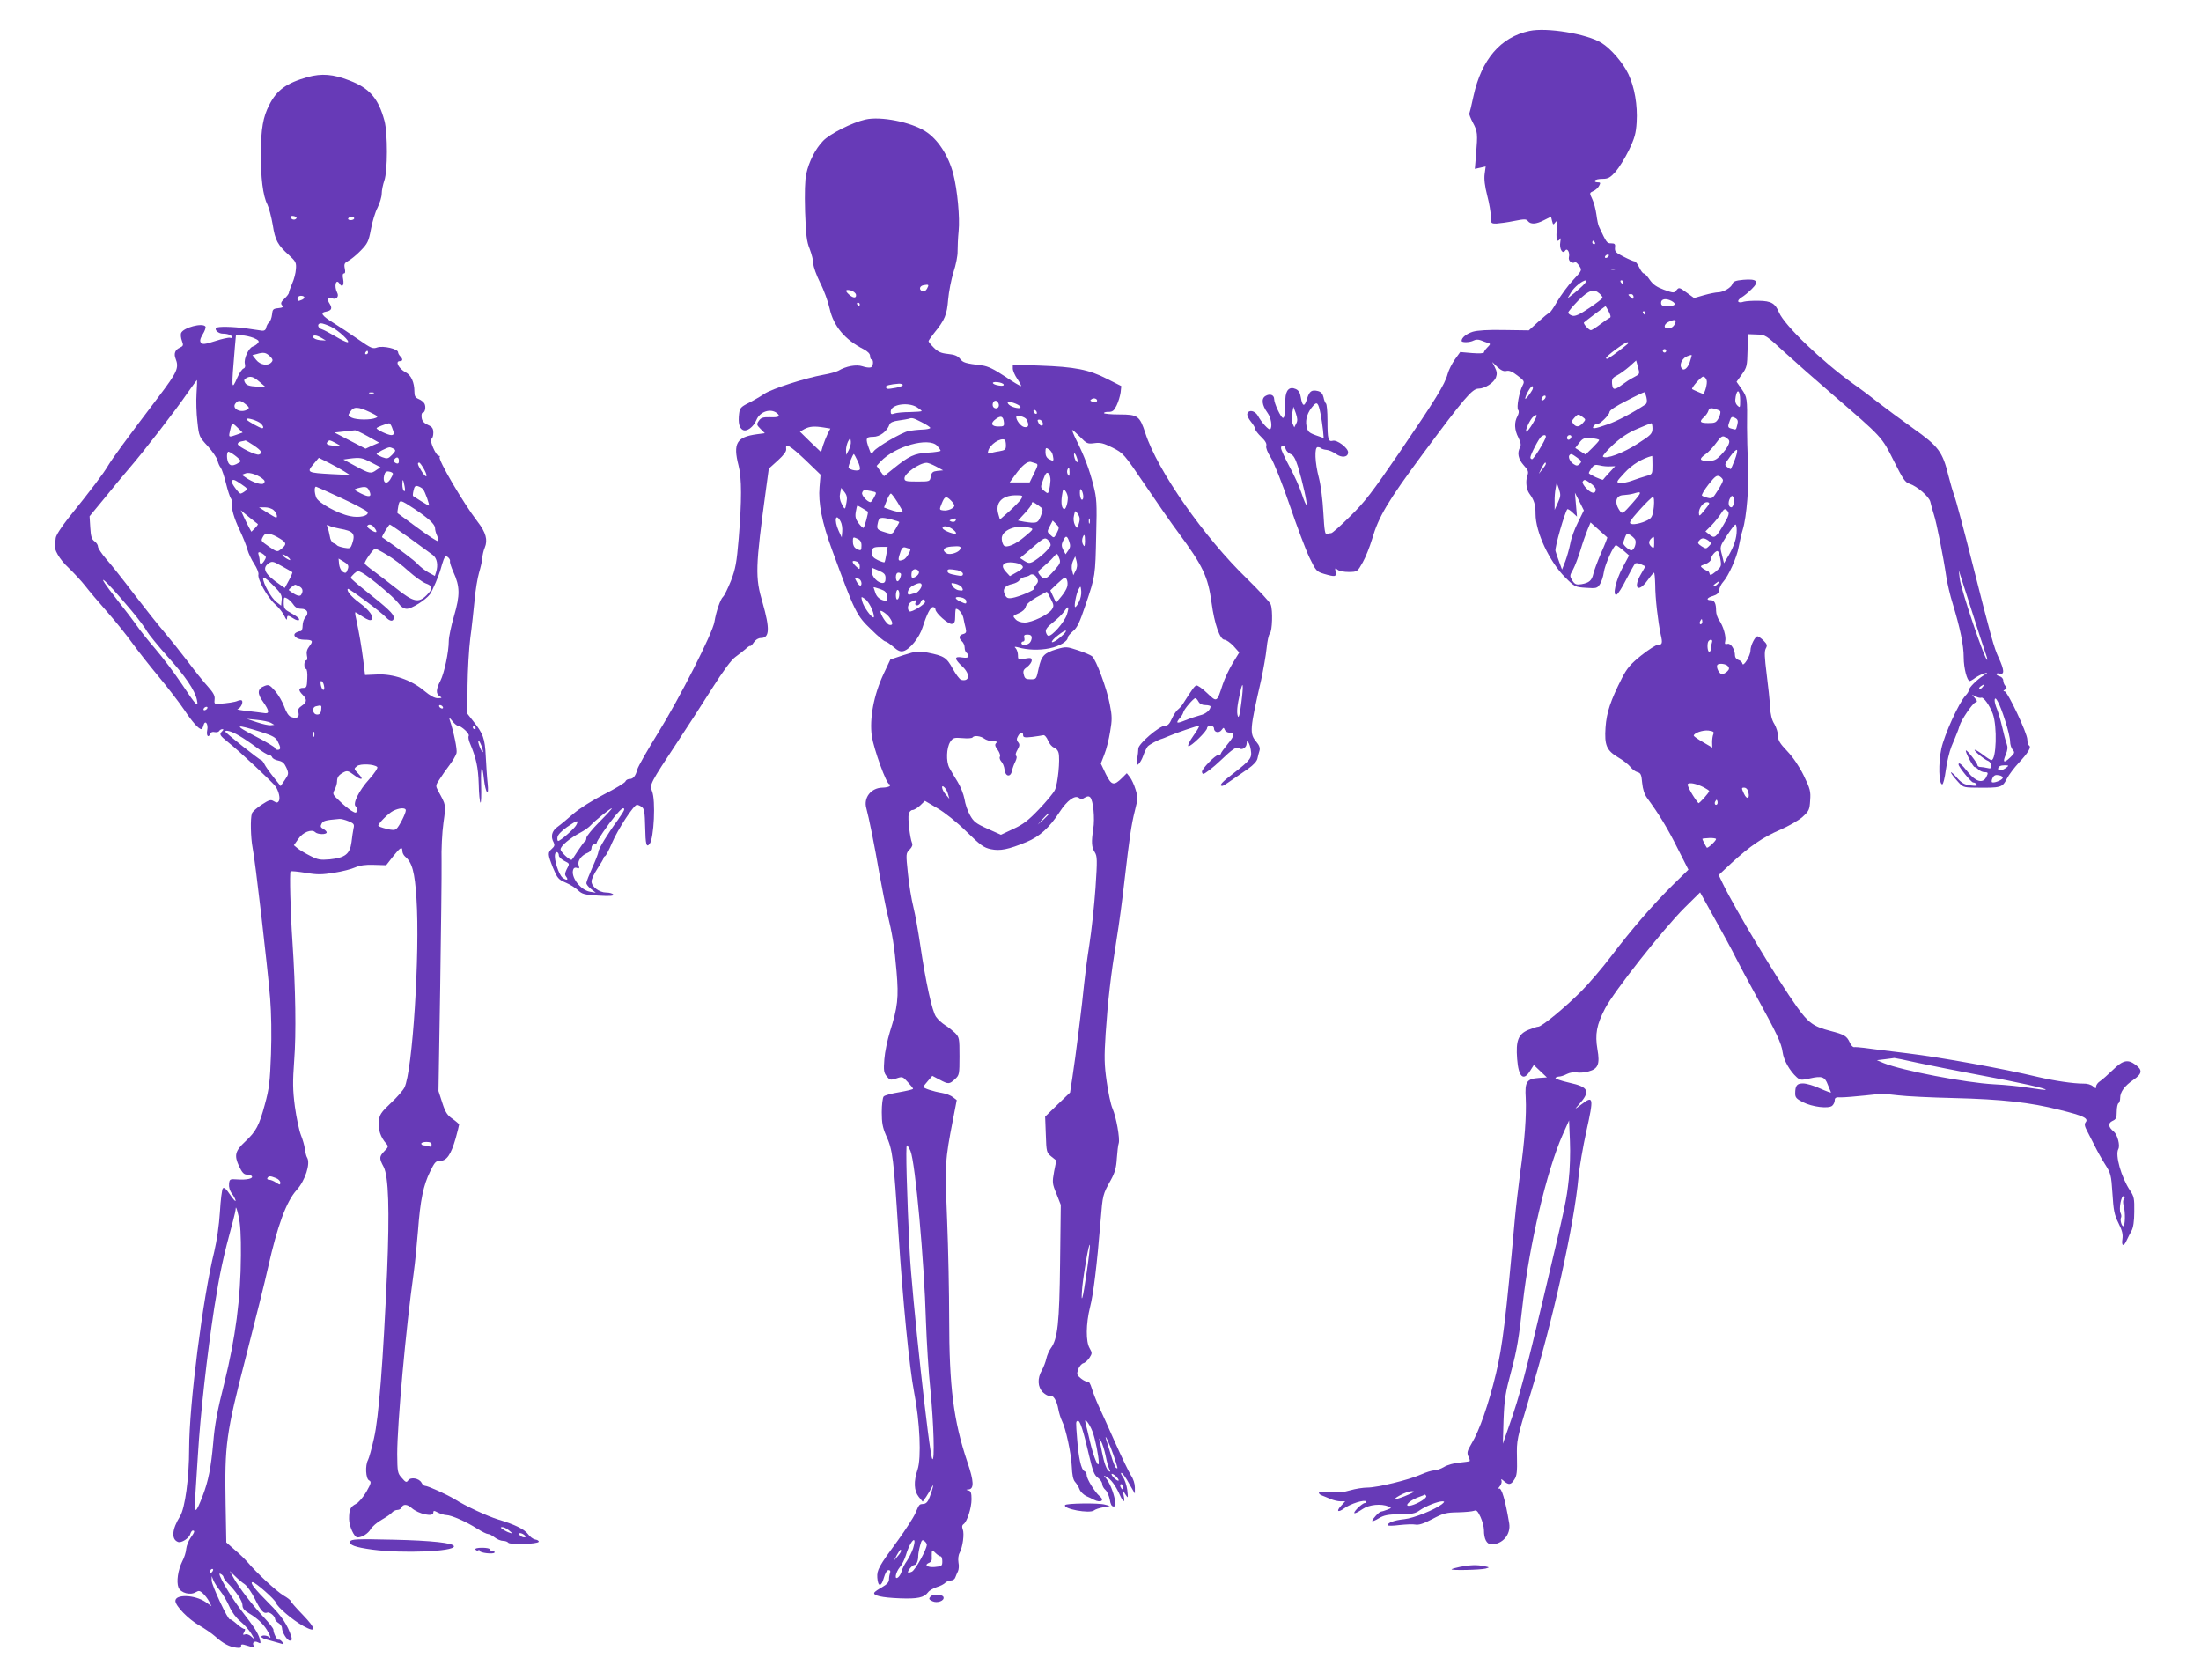
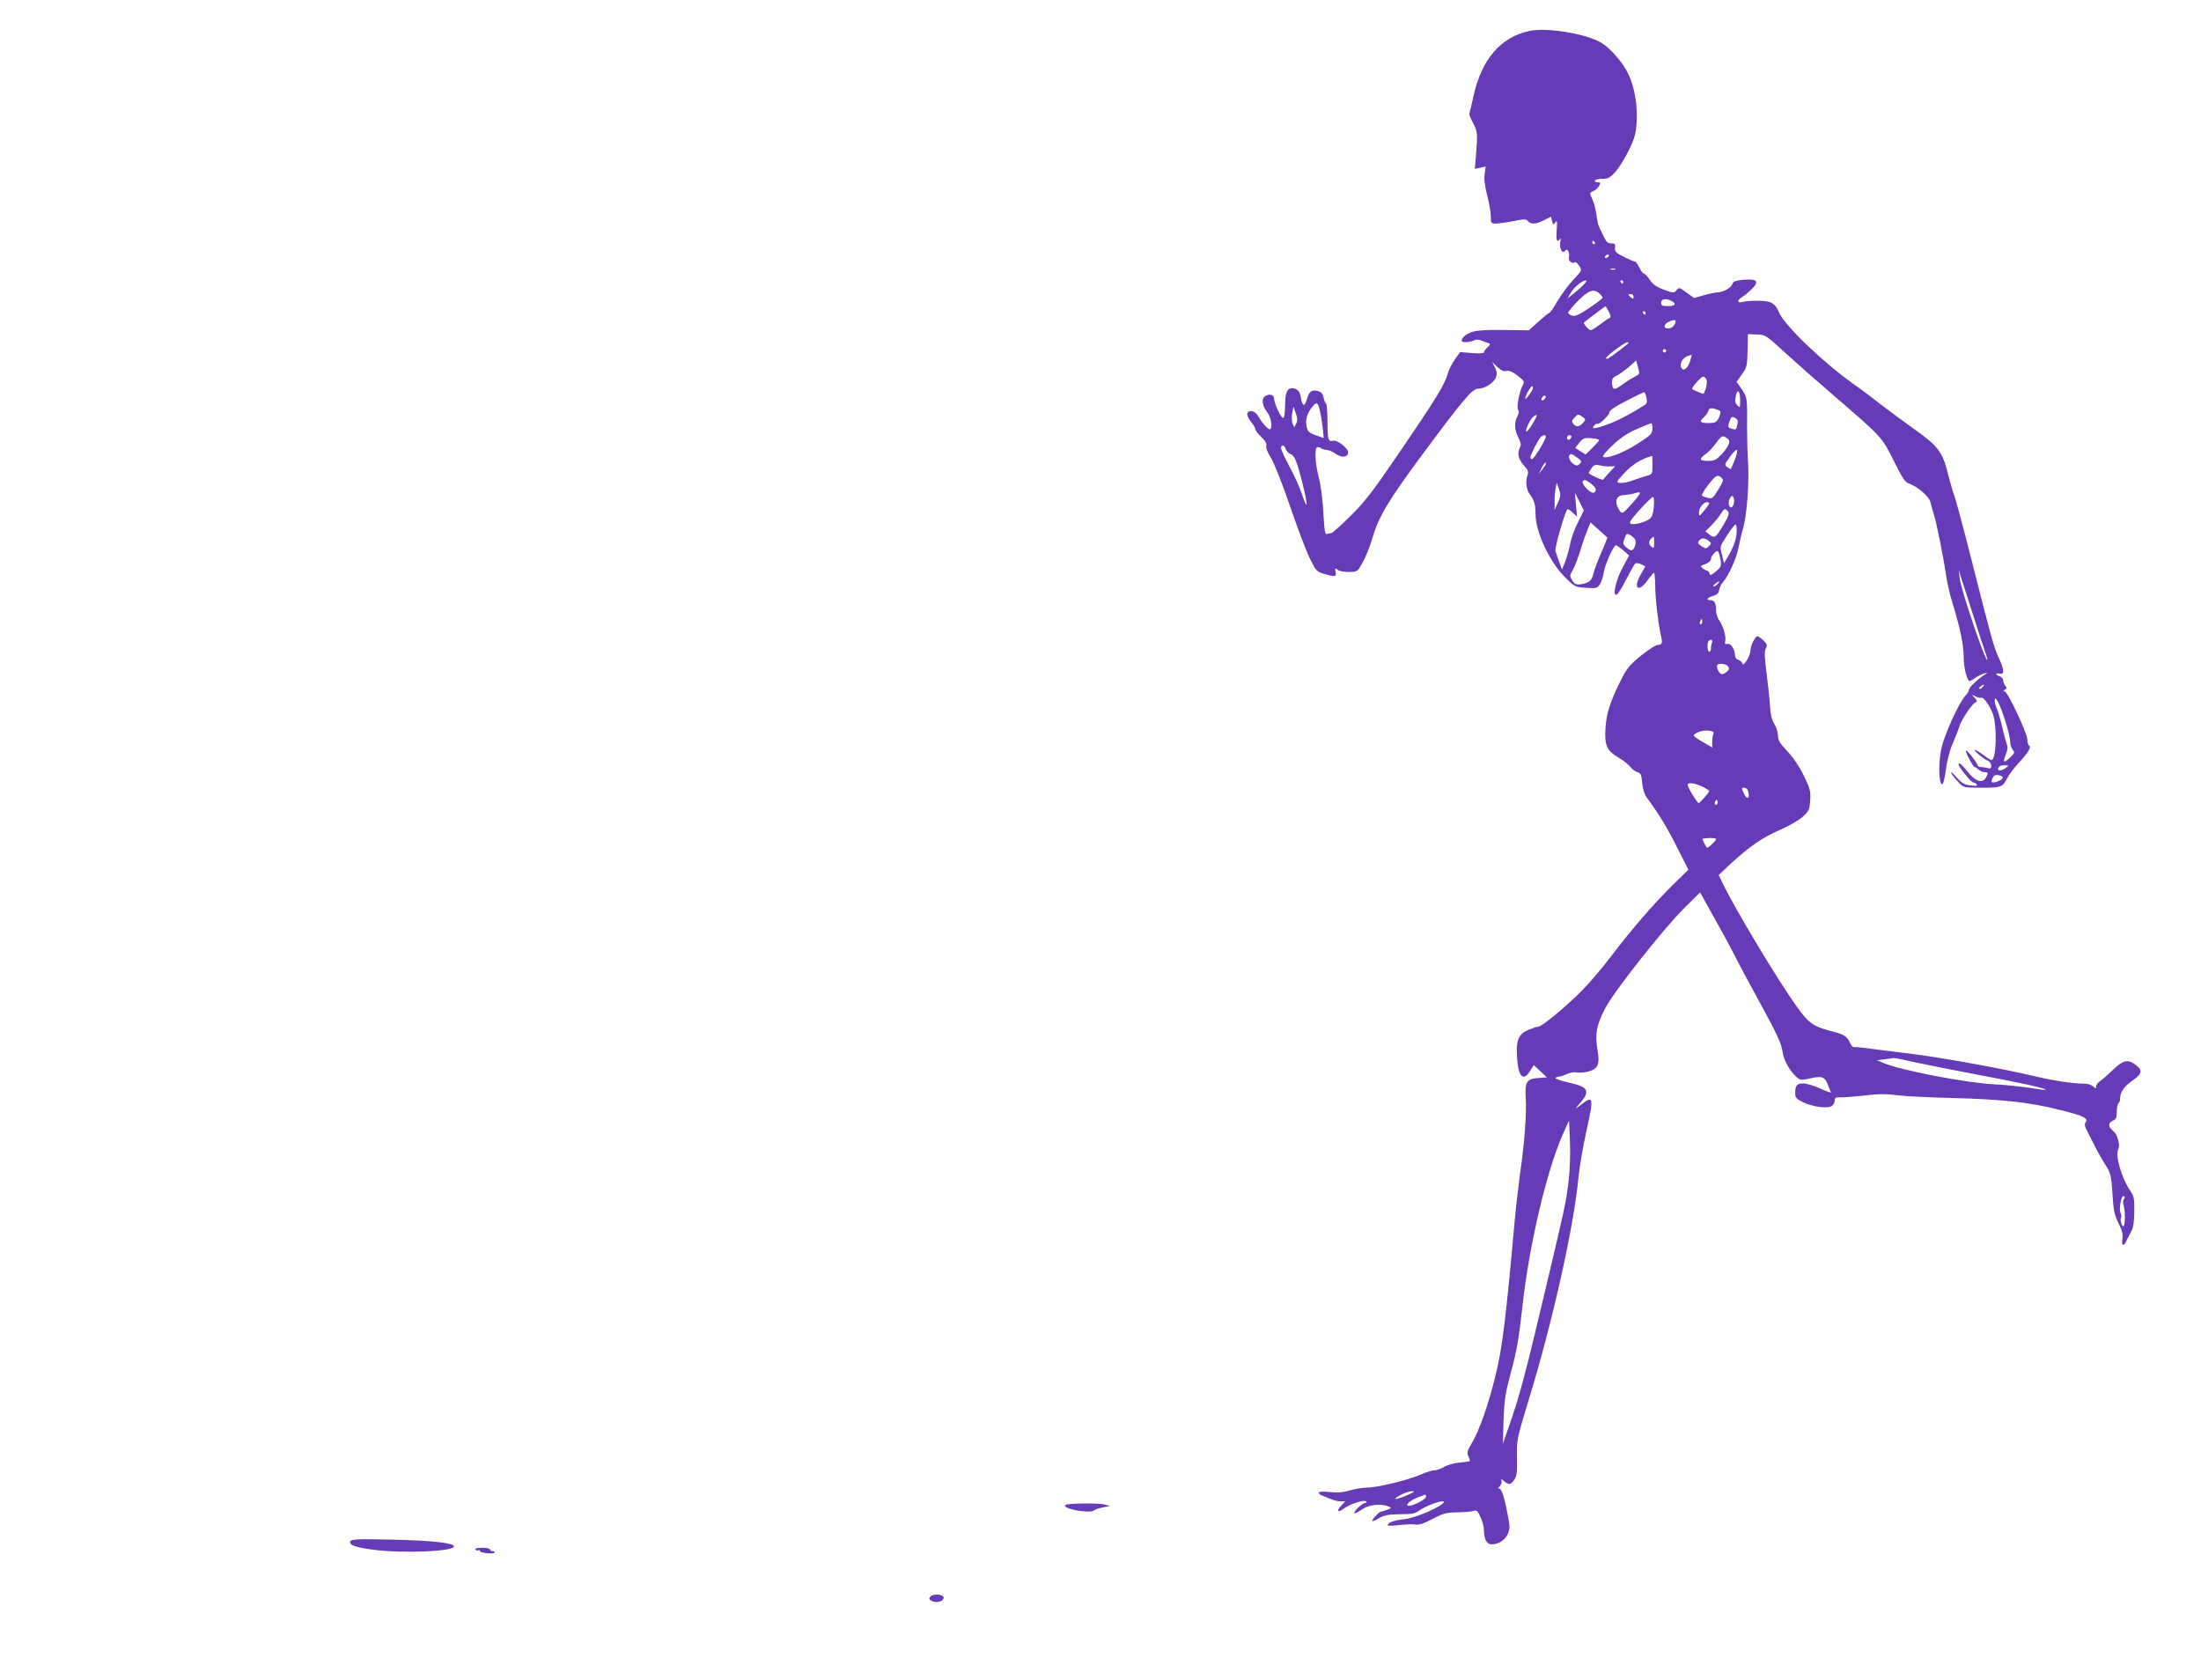
<svg xmlns="http://www.w3.org/2000/svg" version="1.0" width="1280pt" height="977pt" viewBox="0 0 1280 977" preserveAspectRatio="xMidYMid meet">
  <g transform="translate(0,977) scale(0.1,-0.1)" fill="#673ab7" stroke="none">
    <path d="M8894 9590 c-167 -36 -278 -165 -325 -379 -11 -52 -22 -97 -24 -101 -2 -4 7 -28 21 -54 27 -51 28 -62 18 -185 l-7 -83 32 7 31 7 -6 -44 c-4 -28 1 -71 15 -125 12 -45 21 -100 21 -122 0 -40 1 -41 33 -41 17 1 64 7 102 15 60 12 72 12 81 -1 16 -20 48 -18 94 6 l40 20 6 -25 c6 -23 7 -24 19 -8 10 14 12 6 8 -45 -3 -38 -1 -62 5 -62 6 0 13 6 16 13 3 6 3 -3 0 -21 -7 -37 13 -73 28 -50 12 19 29 -10 22 -38 -5 -21 18 -40 36 -29 4 3 15 -7 24 -21 17 -25 17 -26 -36 -83 -29 -31 -70 -87 -92 -124 -21 -37 -42 -67 -47 -67 -4 0 -32 -23 -63 -51 l-55 -50 -143 2 c-95 2 -156 -2 -183 -10 -38 -12 -65 -35 -65 -53 0 -11 48 -10 70 2 12 6 27 7 42 1 13 -5 31 -12 41 -15 16 -5 16 -7 -3 -26 -11 -11 -20 -24 -20 -29 0 -6 -28 -7 -69 -4 l-69 6 -31 -43 c-17 -24 -36 -62 -42 -84 -16 -61 -72 -151 -280 -456 -159 -233 -203 -290 -287 -372 -54 -54 -104 -98 -110 -98 -6 0 -17 -2 -25 -5 -11 -5 -15 17 -21 124 -4 75 -15 161 -26 203 -23 87 -27 178 -7 178 8 0 17 -3 20 -7 4 -3 18 -8 32 -9 14 -1 38 -12 55 -24 34 -24 70 -19 70 10 0 25 -64 74 -89 67 -27 -7 -31 9 -31 118 0 52 -4 96 -9 99 -4 3 -11 19 -14 36 -5 21 -14 31 -32 36 -37 9 -50 0 -64 -45 -14 -49 -27 -46 -36 8 -4 27 -13 42 -30 49 -36 16 -58 -6 -60 -59 -3 -93 -5 -109 -14 -109 -11 0 -51 84 -51 109 0 25 -25 34 -51 18 -25 -15 -20 -53 12 -97 21 -28 30 -82 16 -96 -7 -8 -52 41 -72 79 -17 29 -52 37 -61 12 -3 -8 6 -29 20 -46 14 -17 26 -37 26 -44 0 -7 16 -28 35 -46 24 -23 33 -39 29 -52 -3 -11 7 -37 26 -67 18 -28 66 -148 110 -277 43 -126 95 -264 116 -307 37 -76 41 -80 84 -93 65 -19 73 -17 67 12 -4 23 -3 24 12 12 9 -8 37 -13 66 -13 49 1 49 1 80 56 17 30 41 91 54 134 38 131 90 219 295 496 242 326 288 380 324 380 37 0 90 34 102 66 7 19 6 33 -6 57 l-16 32 30 -29 c22 -20 37 -27 53 -23 15 4 35 -4 64 -27 40 -30 42 -34 30 -57 -20 -38 -37 -130 -26 -143 6 -7 4 -20 -4 -36 -20 -35 -18 -80 5 -124 14 -28 17 -44 10 -57 -18 -32 -11 -68 21 -104 27 -30 30 -38 21 -63 -11 -32 -5 -79 12 -102 28 -38 36 -64 36 -119 0 -104 81 -278 172 -368 56 -56 59 -57 122 -61 60 -4 65 -3 81 22 9 14 19 45 22 68 6 44 57 158 71 158 4 -1 23 -14 42 -30 l34 -30 -37 -69 c-40 -74 -61 -167 -36 -159 8 3 33 42 56 88 24 46 47 88 52 93 4 4 20 3 34 -4 l26 -12 -24 -42 c-50 -84 -20 -117 36 -40 18 25 35 45 38 45 3 0 6 -33 7 -72 0 -77 16 -212 32 -288 12 -51 9 -60 -18 -60 -10 0 -53 -28 -95 -61 -62 -50 -83 -74 -113 -133 -65 -128 -89 -198 -95 -286 -7 -104 6 -134 75 -175 28 -16 59 -41 70 -55 11 -14 29 -27 41 -30 19 -5 23 -15 27 -62 4 -39 13 -67 30 -90 65 -88 118 -174 175 -289 l64 -126 -91 -89 c-115 -114 -238 -256 -358 -414 -52 -69 -131 -161 -175 -205 -95 -95 -229 -205 -249 -205 -8 0 -34 -9 -59 -19 -58 -25 -72 -63 -64 -168 8 -107 37 -133 76 -69 l21 33 38 -36 38 -36 -45 -3 c-73 -5 -84 -22 -78 -117 5 -97 -6 -251 -33 -440 -10 -77 -24 -194 -30 -260 -52 -579 -72 -743 -110 -902 -43 -179 -97 -333 -142 -407 -25 -42 -28 -53 -19 -74 7 -13 10 -26 8 -28 -2 -2 -29 -6 -60 -9 -31 -2 -71 -14 -89 -25 -18 -11 -44 -20 -57 -20 -13 0 -49 -11 -80 -25 -70 -31 -252 -75 -309 -75 -24 0 -69 -7 -100 -16 -40 -12 -73 -15 -119 -10 -42 4 -63 3 -63 -4 0 -6 8 -13 18 -16 9 -4 31 -12 49 -20 17 -8 44 -14 59 -14 l27 0 -23 -25 c-31 -33 -20 -43 17 -16 36 27 120 53 128 40 4 -5 0 -9 -8 -9 -7 0 -26 -14 -42 -30 -35 -37 -21 -39 29 -5 38 26 108 33 151 15 19 -7 18 -9 -8 -19 -16 -6 -32 -11 -36 -11 -10 0 -51 -44 -51 -54 0 -4 17 2 38 15 30 18 53 23 122 24 72 0 91 4 117 23 34 24 105 52 132 52 13 -1 13 -3 -4 -17 -42 -32 -162 -81 -219 -87 -58 -6 -96 -20 -96 -35 0 -4 30 -4 68 1 37 4 79 6 93 3 19 -4 48 5 99 32 64 34 81 38 149 39 42 1 84 5 94 9 13 6 21 -2 37 -36 11 -24 20 -58 20 -76 0 -53 16 -83 44 -83 65 0 113 58 103 121 -23 139 -45 211 -60 203 -7 -4 -5 1 4 12 9 10 14 26 11 34 -4 12 -1 11 15 -3 27 -23 40 -22 60 10 14 21 17 45 15 128 -2 101 -2 104 73 351 136 444 260 1003 285 1281 5 55 26 176 46 267 43 193 41 208 -28 155 -42 -32 -43 -32 -17 -3 70 78 60 103 -54 128 -48 11 -84 23 -81 28 3 4 13 8 22 8 9 0 30 7 45 15 16 8 40 12 56 9 15 -3 46 -1 70 6 55 15 66 42 51 128 -15 88 -5 143 44 237 51 99 340 465 464 588 l89 88 85 -153 c47 -84 102 -185 121 -224 20 -39 72 -138 117 -219 123 -224 150 -281 157 -333 6 -47 41 -109 82 -146 19 -17 26 -18 76 -7 70 16 88 10 105 -37 8 -20 16 -40 18 -44 2 -4 -26 6 -62 22 -36 17 -81 30 -100 30 -36 0 -46 -12 -46 -59 0 -23 8 -31 45 -50 55 -28 148 -39 170 -21 8 7 15 21 15 32 0 15 7 19 38 17 20 0 83 5 139 11 78 10 123 10 190 1 48 -6 194 -13 323 -16 283 -7 446 -25 619 -69 138 -34 169 -49 150 -72 -8 -10 -6 -23 9 -51 11 -21 31 -60 45 -88 13 -27 40 -75 59 -105 33 -52 36 -61 43 -170 6 -97 11 -124 35 -172 22 -44 27 -66 23 -93 -7 -42 8 -46 25 -7 7 15 19 39 28 55 10 18 16 56 16 112 1 74 -1 88 -25 123 -51 77 -87 205 -68 240 12 21 -5 84 -26 102 -33 26 -35 49 -8 62 21 9 25 18 25 54 0 24 5 46 10 49 6 3 10 17 10 31 0 35 26 70 77 105 51 35 54 57 13 87 -46 34 -73 28 -132 -29 -29 -28 -63 -58 -75 -66 -13 -8 -23 -22 -23 -31 0 -13 -2 -13 -18 1 -11 10 -35 17 -58 16 -57 0 -166 16 -264 39 -196 47 -559 113 -755 137 -115 14 -230 28 -255 32 -25 3 -51 5 -58 4 -6 -1 -18 11 -24 26 -18 39 -31 47 -112 68 -100 26 -128 46 -195 139 -111 154 -360 569 -433 720 l-23 48 75 70 c108 99 183 150 283 193 48 21 106 54 129 74 38 35 42 42 45 97 4 53 0 67 -37 144 -26 53 -62 106 -96 142 -43 45 -54 63 -54 90 0 18 -10 49 -21 68 -15 23 -23 56 -25 100 -2 36 -11 122 -20 191 -12 97 -14 131 -5 148 10 18 8 25 -13 46 -14 14 -30 25 -35 25 -14 0 -41 -54 -41 -82 0 -31 -42 -99 -47 -77 -2 10 -13 19 -24 22 -10 3 -19 14 -19 24 0 36 -24 74 -43 69 -15 -4 -18 0 -14 15 7 26 -11 87 -34 121 -11 14 -19 40 -19 56 0 43 -9 62 -31 62 -30 0 -22 15 14 25 23 7 33 17 35 35 2 14 12 34 22 45 32 35 81 144 91 203 6 31 16 77 24 102 23 73 38 265 31 390 -4 63 -6 156 -6 205 2 170 1 175 -31 222 l-30 43 31 43 c29 40 31 50 33 139 l2 95 51 -2 c51 -1 54 -4 160 -101 60 -55 186 -166 279 -246 292 -252 288 -247 358 -387 53 -106 66 -126 92 -134 45 -15 114 -75 121 -105 3 -15 12 -47 20 -72 16 -48 56 -249 73 -365 6 -38 22 -108 37 -155 43 -141 64 -241 64 -313 0 -62 20 -137 35 -137 4 0 19 8 33 19 15 10 38 22 52 25 23 7 22 6 -5 -12 -38 -24 -85 -71 -85 -85 0 -6 -8 -20 -19 -31 -40 -44 -123 -227 -141 -309 -18 -85 -15 -207 5 -208 6 0 15 38 21 83 6 46 21 108 33 138 13 30 27 64 31 75 5 11 12 31 16 45 10 34 73 127 91 135 14 5 13 8 -3 27 -19 21 -19 21 4 9 13 -7 28 -11 35 -8 13 4 48 -45 66 -93 27 -73 21 -270 -8 -270 -4 0 -25 13 -47 30 -21 16 -43 30 -49 30 -13 0 56 -58 78 -65 9 -4 17 -16 17 -27 0 -16 -5 -19 -22 -14 -13 3 -31 6 -40 6 -10 0 -18 5 -18 11 0 12 -62 91 -67 85 -6 -6 41 -95 50 -96 5 0 15 -7 23 -15 9 -8 24 -15 35 -15 22 0 23 -4 9 -31 -20 -36 -61 -24 -105 31 -35 44 -55 61 -55 45 0 -14 74 -105 85 -105 8 0 17 -5 21 -12 5 -8 -5 -9 -37 -5 -35 4 -51 14 -77 43 -17 21 -34 35 -36 33 -2 -2 12 -23 33 -46 36 -41 37 -42 106 -43 154 -2 159 0 186 52 12 23 43 64 69 92 55 59 75 92 60 101 -5 3 -10 19 -10 35 0 36 -115 280 -132 280 -9 0 -9 3 2 10 12 7 12 12 2 22 -6 6 -12 21 -12 31 0 10 -9 21 -20 24 -11 3 -20 9 -20 13 0 5 9 6 20 3 28 -7 26 21 -6 91 -29 63 -42 110 -159 572 -46 182 -91 349 -99 370 -8 21 -24 75 -35 119 -34 139 -58 170 -206 275 -71 51 -159 116 -195 144 -36 29 -105 81 -155 116 -181 130 -397 338 -429 413 -22 53 -45 67 -117 68 -36 1 -75 -2 -87 -5 -36 -12 -46 4 -15 24 16 9 43 32 61 50 45 44 30 60 -50 53 -45 -4 -59 -10 -63 -24 -7 -22 -54 -49 -85 -49 -11 0 -47 -7 -79 -16 l-59 -17 -44 32 c-41 30 -44 31 -58 14 -14 -18 -17 -18 -73 2 -43 16 -63 30 -83 58 -13 20 -29 37 -35 37 -5 0 -17 16 -26 35 -9 19 -21 35 -27 35 -6 0 -34 12 -63 27 -46 23 -53 30 -51 52 3 22 -1 26 -22 26 -25 0 -27 3 -71 97 -5 9 -11 40 -15 70 -4 29 -14 69 -24 90 -17 36 -17 36 6 47 12 5 28 19 34 31 9 17 8 20 -10 20 -12 0 -18 5 -15 10 3 6 23 10 44 10 33 0 45 7 76 41 20 23 55 79 78 126 34 71 41 98 45 162 6 100 -12 203 -48 280 -31 66 -103 149 -157 182 -84 52 -318 91 -419 69z m381 -1230 c3 -5 1 -10 -4 -10 -6 0 -11 5 -11 10 0 6 2 10 4 10 3 0 8 -4 11 -10z m80 -80 c-3 -5 -11 -10 -16 -10 -6 0 -7 5 -4 10 3 6 11 10 16 10 6 0 7 -4 4 -10z m38 -77 c-7 -2 -19 -2 -25 0 -7 3 -2 5 12 5 14 0 19 -2 13 -5z m-179 -84 c-10 -12 -37 -35 -58 -53 l-40 -31 20 34 c18 31 67 71 88 71 5 0 1 -9 -10 -21z m226 11 c0 -5 -2 -10 -4 -10 -3 0 -8 5 -11 10 -3 6 -1 10 4 10 6 0 11 -4 11 -10z m-138 -67 c10 -9 18 -20 18 -24 0 -4 -34 -31 -76 -59 -58 -39 -82 -50 -100 -46 -13 4 -24 12 -24 18 0 6 26 37 58 70 62 61 91 71 124 41z m198 -19 c0 -14 -3 -14 -15 -4 -8 7 -15 14 -15 16 0 2 7 4 15 4 8 0 15 -7 15 -16z m221 -24 c31 -17 22 -30 -21 -30 -33 0 -40 3 -40 20 0 22 28 27 61 10z m-365 -62 c11 -21 13 -33 6 -36 -6 -2 -31 -19 -56 -38 -25 -19 -49 -34 -54 -34 -12 0 -47 39 -40 45 7 7 122 94 125 95 1 0 10 -14 19 -32z m214 -8 c0 -5 -2 -10 -4 -10 -3 0 -8 5 -11 10 -3 6 -1 10 4 10 6 0 11 -4 11 -10z m173 -57 c-8 -22 -23 -33 -45 -33 -25 0 -22 25 5 38 34 16 47 14 40 -5z m-273 -118 c0 -4 -90 -73 -117 -89 -7 -4 -13 -3 -13 2 0 5 25 27 56 50 52 38 74 50 74 37z m220 -45 c0 -5 -4 -10 -10 -10 -5 0 -10 5 -10 10 0 6 5 10 10 10 6 0 10 -4 10 -10z m137 -66 c-15 -41 -40 -56 -51 -29 -8 22 10 54 37 64 12 5 23 8 25 6 1 -1 -4 -19 -11 -41z m-326 -88 c-20 -10 -49 -29 -66 -42 -46 -34 -56 -34 -60 4 -2 28 2 35 29 49 17 9 49 32 71 51 l40 36 11 -39 c11 -40 11 -40 -25 -59z m424 -17 c6 -17 -11 -79 -21 -79 -4 0 -57 23 -63 27 -8 5 51 73 64 73 7 0 17 -9 20 -21z m-1014 -57 c-15 -26 -40 -58 -41 -50 0 17 34 77 42 72 4 -3 4 -13 -1 -22z m1209 -60 c0 -43 -1 -45 -16 -30 -12 12 -15 26 -10 52 9 50 26 35 26 -22z m-545 17 c5 -22 3 -34 -6 -41 -71 -47 -165 -97 -218 -115 -78 -28 -99 -30 -81 -8 7 8 15 13 19 10 11 -6 71 52 71 69 0 10 38 35 98 65 53 28 100 50 104 50 3 1 9 -13 13 -30z m-587 -1 c-2 -6 -10 -14 -16 -16 -7 -2 -10 2 -6 12 7 18 28 22 22 4z m-1309 -91 c6 -28 12 -73 15 -98 l4 -46 -46 16 c-41 15 -47 21 -54 54 -8 39 6 81 40 119 21 24 29 15 41 -45z m-141 -60 l-11 -22 -10 22 c-5 12 -6 39 -2 60 l7 38 14 -38 c10 -30 11 -44 2 -60z m2465 73 c5 -4 1 -22 -7 -39 -15 -28 -21 -31 -61 -31 -49 0 -55 8 -25 35 11 10 22 26 25 36 5 15 12 18 33 13 15 -4 31 -10 35 -14z m-1090 -74 c-15 -25 -31 -46 -36 -46 -12 0 22 74 40 87 27 21 26 8 -4 -41z m291 39 c19 -14 19 -15 1 -35 -22 -24 -38 -25 -55 -5 -10 13 -10 19 5 35 21 24 24 24 49 5z m900 -43 c-9 -34 -6 -32 -32 -25 -25 6 -26 11 -12 48 8 22 13 24 30 15 16 -8 19 -17 14 -38z m-494 -24 c-1 -30 -8 -38 -88 -89 -83 -54 -184 -91 -200 -74 -4 4 23 35 59 69 47 43 88 70 140 92 41 18 77 32 82 33 4 0 7 -14 7 -31z m-620 -47 c0 -17 -70 -131 -80 -131 -6 0 -10 5 -10 10 0 16 51 114 64 122 15 11 26 10 26 -1z m148 -3 c-6 -18 -25 -21 -25 -3 0 8 7 15 15 15 7 0 12 -5 10 -12z m917 -18 c8 -13 -11 -49 -48 -87 -26 -27 -38 -33 -74 -33 -51 0 -54 11 -13 40 16 11 44 41 61 65 26 36 35 42 50 35 10 -6 21 -14 24 -20z m-755 1 c0 -4 -18 -24 -39 -45 l-40 -39 -30 19 -30 19 23 30 c21 27 29 30 70 27 25 -2 46 -7 46 -11z m-1823 -52 c3 -11 16 -24 28 -29 17 -6 28 -26 43 -72 27 -89 56 -217 50 -223 -3 -3 -15 25 -27 62 -12 38 -44 109 -72 160 -27 50 -49 99 -49 107 0 23 21 19 27 -5z m2612 -62 c-11 -29 -22 -53 -23 -54 -1 -2 -11 3 -21 11 -17 12 -17 15 15 59 18 26 37 44 41 41 5 -3 -1 -28 -12 -57z m-917 12 c26 -19 28 -23 15 -36 -12 -12 -18 -13 -35 -2 -21 13 -35 43 -24 53 8 9 12 8 44 -15z m438 -43 c0 -53 0 -54 -37 -64 -21 -6 -58 -18 -82 -27 -24 -9 -56 -15 -69 -13 -25 3 -24 5 26 59 44 48 102 83 160 98 1 1 2 -23 2 -53z m-620 7 c0 -5 -10 -19 -21 -33 l-20 -25 16 33 c15 30 25 41 25 25z m374 -15 l29 1 -34 -37 c-19 -20 -35 -39 -36 -41 -4 -6 -83 31 -83 38 0 4 7 17 16 29 13 19 21 22 47 16 18 -5 45 -7 61 -6z m656 -81 c0 -7 -14 -34 -31 -60 -27 -44 -33 -48 -57 -42 -15 3 -30 10 -34 13 -4 4 13 33 38 65 39 49 48 55 65 47 10 -6 19 -16 19 -23z m-769 -18 c16 -11 29 -27 29 -34 0 -28 -23 -27 -52 3 -17 16 -27 35 -24 41 10 15 13 14 47 -10z m-191 -112 l-19 -42 0 46 c-1 26 2 61 6 80 l6 33 13 -37 c11 -33 11 -43 -6 -80z m433 -3 c-53 -60 -59 -64 -71 -47 -36 49 -27 93 20 94 18 1 44 5 58 9 51 16 50 9 -7 -56z m-316 -111 c-20 -38 -40 -94 -45 -124 -6 -30 -19 -76 -29 -103 l-19 -48 -16 43 c-9 24 -19 54 -22 65 -6 18 55 228 69 243 3 2 17 -6 31 -20 l25 -23 -6 69 -6 70 26 -51 26 -52 -34 -69z m906 109 c-3 -12 -9 -22 -14 -22 -17 0 -21 28 -9 51 10 18 14 20 21 7 4 -8 5 -24 2 -36z m-465 -18 c-4 -41 -10 -61 -24 -71 -27 -20 -90 -37 -109 -29 -14 5 -4 20 50 81 37 41 72 75 77 75 7 0 9 -22 6 -56z m322 19 c0 -5 -14 -24 -30 -43 -28 -34 -29 -34 -30 -11 0 27 26 61 47 61 7 0 13 -3 13 -7z m109 -47 c9 -11 4 -27 -23 -73 -47 -80 -55 -86 -84 -62 l-24 19 37 37 c20 21 43 50 53 66 19 31 25 33 41 13z m-702 -151 c2 -1 -14 -42 -36 -91 -21 -49 -41 -103 -45 -121 -9 -39 -24 -52 -69 -60 -30 -4 -38 -2 -53 21 -16 26 -16 29 4 64 11 20 30 71 43 112 12 41 31 95 41 119 l18 43 48 -43 c26 -23 48 -43 49 -44z m753 42 c0 -45 -15 -91 -46 -145 l-28 -47 -12 49 c-13 48 -12 48 29 112 23 35 45 64 50 64 4 0 7 -15 7 -33z m-591 -54 c10 -19 -5 -63 -22 -63 -13 0 -47 30 -47 41 0 4 4 19 10 34 8 22 13 24 29 15 11 -6 24 -18 30 -27z m111 -19 c0 -31 -2 -35 -15 -24 -18 15 -19 32 -3 48 17 17 18 16 18 -24z m316 12 c18 -14 18 -16 2 -32 -16 -16 -18 -16 -43 0 -21 14 -24 20 -14 32 15 18 30 18 55 0z m69 -108 c7 -40 5 -44 -26 -71 -27 -22 -35 -25 -37 -12 -2 8 -7 15 -11 15 -4 0 -16 7 -27 14 -18 14 -18 15 14 26 18 7 32 19 32 28 0 19 30 53 40 47 5 -3 11 -24 15 -47z m1471 -328 c29 -91 59 -185 68 -209 9 -24 15 -45 13 -48 -11 -11 -153 408 -160 472 l-6 50 16 -50 c9 -27 40 -124 69 -215z m-1486 185 c-7 -8 -18 -15 -24 -15 -6 0 -2 7 8 15 25 19 32 19 16 0z m-90 -220 c0 -8 -4 -15 -10 -15 -5 0 -7 7 -4 15 4 8 8 15 10 15 2 0 4 -7 4 -15z m56 -121 c-3 -9 -6 -24 -6 -35 0 -10 -4 -19 -10 -19 -11 0 -14 53 -3 63 12 13 25 7 19 -9z m93 -138 c9 -11 8 -18 -4 -30 -9 -9 -23 -16 -31 -16 -15 0 -35 39 -27 53 7 12 50 8 62 -7z m1481 -121 c-7 -9 -15 -13 -19 -10 -3 3 1 10 9 15 21 14 24 12 10 -5z m130 -192 c17 -51 30 -107 30 -125 0 -17 7 -39 15 -48 13 -15 12 -19 -15 -45 -37 -35 -45 -29 -25 18 11 27 12 43 5 62 -6 15 -17 58 -26 97 -9 39 -23 86 -30 104 -8 18 -14 41 -14 51 1 36 30 -19 60 -114z m-1696 -82 c-4 -9 -7 -30 -7 -47 l1 -31 -53 31 c-30 17 -54 34 -55 38 0 15 52 34 86 30 28 -4 34 -8 28 -21z m1702 -196 c-22 -16 -46 -20 -46 -7 0 15 13 22 39 22 25 -1 25 -1 7 -15z m-19 -59 c-4 -13 -54 -32 -63 -24 -3 4 -1 15 5 26 7 14 17 18 36 14 14 -2 24 -10 22 -16z m-1739 -54 c17 -9 32 -19 32 -22 -1 -10 -59 -75 -63 -70 -28 33 -67 102 -62 110 8 12 49 4 93 -18z m256 -18 c17 -44 -3 -61 -22 -19 -15 33 -15 35 2 35 8 0 17 -7 20 -16z m-178 -81 c-10 -10 -19 5 -10 18 6 11 8 11 12 0 2 -7 1 -15 -2 -18z m-6 -202 c0 -10 -49 -56 -54 -50 -5 6 -26 47 -26 51 0 2 18 4 40 5 22 1 40 -2 40 -6z m1176 -1302 c76 -16 236 -48 354 -70 237 -44 394 -79 387 -86 -3 -2 -45 3 -93 11 -49 8 -143 18 -209 21 -165 9 -534 80 -640 123 l-40 17 50 6 c28 3 50 7 51 7 0 1 63 -12 140 -29z m-2033 -679 c-13 -119 -18 -144 -143 -670 -106 -448 -144 -592 -200 -750 l-40 -115 4 138 c5 122 10 156 45 285 32 118 45 195 66 387 39 347 139 774 232 985 l38 85 5 -120 c3 -67 0 -167 -7 -225z m3229 -112 c-6 -6 -7 -22 -1 -42 10 -36 8 -116 -3 -116 -10 0 -20 38 -13 50 3 5 2 18 -3 27 -11 23 5 106 19 97 7 -4 7 -10 1 -16z m-4161 -1719 c-70 -31 -104 -34 -51 -5 25 14 56 25 70 25 20 0 17 -4 -19 -20z m103 -8 c7 -11 -48 -45 -87 -55 -46 -11 -18 24 34 45 24 9 45 17 46 18 1 1 4 -3 7 -8z" />
-     <path d="M1790 9322 c-124 -35 -181 -76 -224 -162 -36 -69 -48 -138 -49 -277 -1 -145 12 -253 38 -302 9 -19 23 -72 31 -118 14 -91 29 -118 96 -178 38 -35 42 -43 39 -79 -1 -23 -11 -61 -22 -85 -10 -24 -19 -48 -19 -54 0 -5 -12 -21 -26 -34 -20 -19 -23 -27 -14 -38 9 -11 5 -14 -22 -17 -30 -3 -33 -7 -36 -37 -2 -19 -10 -40 -17 -45 -7 -6 -15 -20 -17 -31 -2 -13 -11 -19 -23 -18 -11 2 -51 7 -90 13 -82 11 -169 13 -178 3 -11 -11 14 -33 38 -33 30 0 55 -10 55 -21 0 -4 -6 -6 -13 -3 -7 2 -45 -6 -85 -19 -59 -19 -74 -21 -83 -10 -8 9 -6 22 10 49 12 19 19 40 16 45 -16 24 -130 -6 -142 -38 -3 -9 -1 -29 5 -45 10 -26 8 -30 -13 -40 -27 -12 -35 -35 -24 -63 21 -54 11 -77 -97 -220 -198 -261 -270 -360 -297 -405 -26 -44 -91 -131 -232 -306 -40 -51 -70 -98 -71 -113 -1 -14 -3 -30 -5 -36 -8 -27 27 -88 79 -136 31 -30 75 -77 97 -105 22 -29 81 -98 131 -155 50 -57 114 -137 143 -178 29 -40 97 -127 151 -192 54 -65 122 -153 151 -196 47 -71 84 -112 100 -113 4 0 9 9 12 21 9 36 30 11 22 -27 -6 -33 7 -48 18 -20 4 9 14 12 25 9 11 -2 23 0 26 6 4 6 12 11 19 11 8 0 8 -3 -1 -12 -18 -18 -16 -23 36 -65 67 -53 260 -234 276 -258 18 -29 27 -68 17 -84 -7 -10 -12 -10 -29 0 -17 11 -27 8 -70 -20 -28 -18 -54 -41 -57 -51 -10 -30 -7 -142 4 -200 15 -70 87 -692 102 -875 7 -86 9 -211 5 -325 -6 -160 -10 -199 -36 -293 -33 -122 -50 -155 -114 -215 -59 -55 -65 -80 -36 -143 18 -38 29 -49 46 -49 13 0 26 -4 29 -10 8 -13 -31 -22 -85 -18 -43 3 -45 2 -48 -26 -2 -18 4 -40 17 -57 12 -16 21 -34 21 -41 0 -7 -14 9 -32 35 -22 33 -34 45 -42 37 -5 -5 -13 -67 -17 -137 -5 -80 -18 -167 -33 -231 -66 -265 -146 -892 -146 -1144 0 -173 -24 -348 -53 -395 -47 -75 -52 -134 -12 -149 20 -8 66 22 72 47 3 10 9 19 14 19 14 0 11 -9 -13 -43 -12 -17 -23 -45 -25 -63 -1 -18 -11 -51 -23 -73 -25 -51 -35 -118 -22 -152 13 -32 69 -47 101 -27 17 10 23 9 41 -7 12 -11 28 -32 36 -47 l14 -28 -35 25 c-63 42 -175 46 -175 6 0 -29 76 -107 138 -142 31 -18 74 -47 94 -65 45 -41 84 -61 123 -65 21 -3 29 0 27 9 -2 9 4 12 18 8 11 -3 30 -9 41 -12 14 -4 19 -2 15 5 -12 19 3 32 24 21 17 -9 18 -7 10 22 -10 33 -31 66 -107 164 -66 85 -147 227 -122 213 11 -5 19 -14 19 -20 0 -5 10 -20 23 -33 49 -49 87 -105 87 -129 0 -19 10 -31 38 -48 55 -33 91 -69 114 -114 11 -22 14 -34 7 -27 -15 14 -49 16 -49 4 0 -5 19 -14 43 -19 23 -6 53 -15 67 -19 22 -7 24 -6 11 9 -7 9 -17 15 -21 12 -8 -5 -30 38 -30 59 0 7 -25 39 -56 72 -66 70 -143 171 -175 228 l-23 41 31 -30 c16 -16 42 -38 56 -47 14 -10 40 -47 58 -83 35 -71 52 -90 73 -82 14 6 46 -21 46 -39 0 -5 9 -15 20 -22 11 -7 20 -19 20 -28 0 -26 30 -74 46 -74 11 0 13 6 9 21 -23 72 -55 120 -131 196 -82 82 -114 123 -95 123 16 0 130 -100 136 -120 8 -25 96 -100 159 -135 78 -43 77 -18 -3 65 -39 40 -71 77 -71 81 0 4 -19 19 -42 32 -41 25 -156 131 -208 193 -14 16 -47 49 -75 72 l-49 43 -4 222 c-6 348 2 408 118 857 54 212 113 446 129 520 55 245 106 383 166 450 50 55 82 155 61 189 -5 7 -10 30 -13 50 -2 20 -13 56 -23 81 -10 25 -26 100 -35 165 -13 101 -13 143 -4 270 12 153 8 417 -10 685 -12 176 -18 407 -11 413 3 3 42 -1 87 -8 68 -12 95 -11 165 0 46 7 101 21 123 31 28 12 61 17 110 15 l71 -2 39 50 c43 54 55 61 55 32 0 -10 7 -24 16 -32 41 -34 56 -89 66 -243 21 -317 -23 -1007 -70 -1100 -8 -16 -43 -57 -79 -90 -58 -55 -66 -67 -70 -107 -5 -46 10 -92 44 -130 13 -15 11 -20 -11 -42 -31 -32 -32 -42 -5 -92 29 -56 35 -250 20 -615 -23 -517 -48 -843 -76 -963 -13 -59 -29 -116 -35 -127 -17 -31 -13 -108 6 -118 15 -8 13 -16 -15 -66 -18 -31 -45 -63 -61 -71 -33 -17 -40 -33 -40 -88 0 -41 30 -107 49 -107 26 0 61 22 76 47 9 16 38 41 65 56 26 15 53 33 60 42 7 8 21 15 32 15 10 0 21 7 24 15 8 20 33 19 58 -4 40 -35 126 -54 126 -27 0 13 4 13 28 0 15 -7 37 -14 48 -14 28 0 117 -39 179 -79 27 -17 55 -31 63 -31 8 0 25 -9 39 -20 14 -11 36 -20 49 -20 12 0 26 -5 29 -10 8 -14 174 -9 178 5 1 6 -8 11 -20 13 -13 2 -31 16 -42 31 -21 29 -79 57 -176 86 -61 19 -185 76 -252 118 -44 27 -155 77 -171 77 -6 0 -16 8 -21 19 -14 25 -62 34 -77 13 -10 -14 -15 -12 -37 14 -25 27 -26 35 -27 139 0 172 50 730 96 1055 8 57 19 168 25 245 13 175 31 263 70 342 27 56 34 63 59 63 38 0 63 37 90 131 11 40 20 76 20 80 0 3 -17 18 -38 33 -31 21 -42 38 -60 94 l-22 68 10 605 c5 332 9 660 8 729 -2 69 3 170 11 226 15 108 16 99 -32 187 -14 27 -14 31 9 65 13 21 39 58 58 83 19 25 37 56 41 70 5 20 -16 123 -40 194 -5 15 -1 13 15 -7 12 -16 27 -28 33 -28 20 -1 70 -47 63 -59 -4 -6 -1 -25 7 -43 36 -85 48 -140 51 -236 1 -56 6 -105 10 -109 4 -5 6 42 4 104 -3 116 6 131 17 28 4 -33 11 -64 17 -70 6 -7 8 10 4 50 -4 33 -8 104 -11 157 -5 105 -15 132 -74 206 l-33 42 1 163 c1 89 8 214 16 277 9 63 19 162 25 220 5 58 17 130 26 160 9 30 18 69 19 85 1 17 7 44 14 60 19 45 7 89 -42 152 -83 108 -233 364 -220 376 3 4 1 7 -6 7 -16 0 -56 93 -42 98 6 2 11 18 11 35 0 26 -6 35 -33 47 -23 11 -33 23 -35 43 -2 15 1 27 6 27 14 0 21 35 10 54 -5 9 -21 21 -34 26 -19 8 -24 17 -24 43 0 53 -19 96 -51 112 -40 21 -63 65 -34 65 18 0 19 12 3 28 -7 7 -13 18 -13 24 0 19 -86 39 -120 28 -27 -10 -36 -6 -112 47 -46 32 -112 76 -148 98 -64 40 -75 57 -39 63 32 6 38 19 21 46 -17 25 -10 40 15 31 24 -9 41 10 29 33 -20 38 -7 86 14 52 15 -24 27 -9 21 25 -5 23 -3 35 4 35 8 0 9 10 5 29 -5 26 -2 32 22 45 15 8 48 35 71 59 39 40 46 53 59 123 8 44 25 101 39 127 13 27 24 63 24 82 0 18 7 52 15 75 20 56 20 274 1 347 -35 130 -86 190 -204 235 -95 37 -161 42 -242 20z m-68 -824 c-11 -11 -32 -3 -32 12 0 4 9 6 21 3 13 -4 17 -9 11 -15z m338 2 c0 -5 -9 -10 -21 -10 -11 0 -17 5 -14 10 3 6 13 10 21 10 8 0 14 -4 14 -10z m-290 -459 c0 -5 -7 -12 -16 -15 -22 -9 -24 -8 -24 9 0 8 9 15 20 15 11 0 20 -4 20 -9z m155 -171 c44 -21 117 -90 96 -90 -7 0 -39 15 -70 34 -31 18 -66 37 -78 41 -27 7 -31 35 -6 35 9 0 35 -9 58 -20z m-450 -65 c30 -13 34 -19 25 -30 -7 -8 -20 -17 -30 -20 -24 -8 -53 -71 -46 -100 4 -15 1 -25 -8 -28 -8 -3 -24 -26 -35 -51 -36 -82 -36 -72 -15 177 l6 67 33 0 c18 0 49 -7 70 -15z m395 0 l25 -15 -34 2 c-19 2 -36 9 -39 16 -5 16 17 15 48 -3z m270 -85 c0 -5 -5 -10 -11 -10 -5 0 -7 5 -4 10 3 6 8 10 11 10 2 0 4 -4 4 -10z m-571 -21 c17 -16 20 -24 10 -35 -20 -24 -65 -17 -89 13 l-22 28 24 6 c40 12 54 10 77 -12z m-59 -150 l35 -30 -54 3 c-39 2 -57 8 -65 21 -8 14 -8 20 4 27 25 16 43 11 80 -21z m-367 -66 c-3 -43 -1 -117 5 -165 9 -86 11 -89 60 -142 27 -30 53 -68 57 -83 3 -15 12 -35 19 -43 6 -8 20 -49 30 -90 10 -41 23 -80 28 -87 5 -6 8 -20 7 -30 -4 -30 11 -85 46 -158 18 -38 38 -88 44 -111 6 -22 24 -60 40 -84 15 -23 26 -50 24 -60 -7 -27 51 -132 96 -173 23 -20 47 -51 55 -69 9 -20 15 -26 15 -15 1 21 5 21 37 1 13 -9 28 -13 32 -10 7 8 -7 20 -57 48 -26 14 -31 23 -31 53 0 33 2 35 20 25 11 -6 27 -22 36 -35 11 -17 26 -25 45 -25 36 0 48 -24 25 -49 -9 -10 -16 -32 -16 -49 0 -19 -5 -32 -12 -32 -7 0 -19 -4 -27 -9 -25 -16 6 -41 49 -41 48 0 54 -7 29 -38 -14 -18 -18 -34 -14 -54 4 -17 2 -28 -4 -28 -6 0 -11 -11 -11 -25 0 -14 4 -25 10 -25 5 0 9 -24 7 -55 -2 -50 -4 -55 -24 -55 -28 0 -29 -14 -3 -40 27 -27 25 -44 -5 -64 -19 -13 -24 -22 -19 -40 6 -27 -10 -37 -43 -25 -14 5 -28 26 -40 60 -10 28 -34 69 -53 91 -32 36 -38 39 -62 29 -41 -15 -44 -43 -8 -92 38 -54 39 -72 3 -65 -16 2 -59 8 -98 12 -38 4 -62 9 -53 11 17 4 35 40 24 50 -3 3 -13 2 -23 -2 -17 -8 -60 -14 -113 -18 -22 -2 -25 2 -22 26 3 21 -7 39 -40 76 -24 26 -77 92 -118 147 -41 54 -102 130 -135 169 -33 38 -112 138 -175 220 -63 83 -136 175 -162 204 -26 30 -48 63 -48 72 0 10 -9 24 -21 32 -16 12 -21 28 -24 80 l-4 65 85 103 c46 57 111 136 144 174 84 97 275 344 339 438 30 42 55 77 56 77 2 0 1 -35 -2 -77z m1030 0 c-7 -2 -19 -2 -25 0 -7 3 -2 5 12 5 14 0 19 -2 13 -5z m-744 -64 c21 -17 22 -22 10 -30 -38 -24 -95 5 -69 36 16 20 30 18 59 -6z m721 -45 c47 -23 52 -27 35 -34 -30 -13 -111 -12 -139 1 -23 11 -24 13 -9 35 20 31 45 30 113 -2z m-642 -60 c20 -13 30 -34 17 -34 -12 0 -84 40 -90 50 -9 14 42 2 73 -16z m-130 -71 c-47 -17 -49 -16 -42 15 12 56 13 57 45 26 l30 -29 -33 -12z m902 41 c14 -35 13 -44 -5 -44 -18 0 -85 31 -85 40 0 5 49 24 73 29 4 0 12 -11 17 -25z m-141 -51 l66 -37 -40 -17 -39 -18 -91 47 -90 47 55 6 c30 3 59 6 64 7 5 1 39 -15 75 -35z m-663 -53 c46 -32 53 -44 30 -53 -16 -6 -118 43 -123 60 -2 6 6 13 19 16 13 2 24 5 26 6 2 0 23 -13 48 -29z m474 15 c17 -9 30 -17 30 -18 0 -1 -18 -1 -40 1 -38 4 -48 11 -33 25 9 9 10 9 43 -8z m340 -35 c13 -8 11 -13 -10 -35 -23 -23 -28 -24 -58 -13 -17 7 -32 15 -32 18 0 7 60 38 75 39 6 0 17 -4 25 -9z m-891 -71 c1 -3 -11 -11 -25 -18 -20 -9 -30 -9 -40 0 -14 12 -19 60 -8 72 7 6 72 -42 73 -54z m603 -60 l33 -21 -105 5 c-144 8 -147 10 -108 57 l32 38 58 -29 c32 -16 73 -39 90 -50z m157 52 l54 -28 -24 -16 c-32 -23 -38 -22 -120 22 l-72 39 34 5 c65 8 74 6 128 -22z m161 9 c0 -13 -5 -18 -15 -14 -16 7 -19 17 -8 27 12 13 23 7 23 -13z m147 -50 c26 -48 11 -54 -17 -7 -21 34 -25 47 -12 47 4 0 17 -18 29 -40z m-933 -60 c7 -7 7 -13 -1 -21 -11 -11 -64 6 -105 35 l-22 15 24 9 c22 8 78 -12 104 -38z m751 35 c0 -5 -8 -21 -17 -35 -22 -31 -44 -15 -34 25 5 20 12 26 29 23 12 -2 22 -7 22 -13z m-881 -61 c37 -25 38 -28 21 -40 -10 -8 -22 -14 -26 -14 -11 0 -59 67 -52 74 10 10 16 8 57 -20z m949 -12 c4 -21 3 -31 -3 -27 -6 3 -10 20 -10 37 0 38 5 34 13 -10z m107 -16 c12 -15 41 -96 34 -96 -2 0 -23 12 -47 27 -23 15 -44 28 -45 29 -2 2 -1 16 3 32 5 23 10 29 25 25 11 -3 24 -11 30 -17z m-471 -54 c80 -37 146 -73 149 -80 7 -22 -49 -35 -103 -23 -70 14 -184 77 -196 108 -11 29 -12 63 -1 63 4 -1 72 -31 151 -68z m159 43 c16 -35 0 -39 -50 -14 -42 22 -42 23 -18 30 44 12 57 10 68 -16z m265 -106 c80 -54 117 -88 117 -110 0 -10 5 -30 12 -44 6 -14 8 -28 5 -31 -3 -4 -57 31 -119 77 -62 46 -114 84 -116 85 -2 1 0 18 4 39 8 42 9 42 97 -16z m-821 -6 c16 -14 25 -43 13 -43 -2 0 -26 14 -52 30 l-47 30 34 0 c18 0 42 -7 52 -17z m-93 -80 c3 -2 -5 -13 -16 -24 l-21 -21 -13 23 c-7 13 -21 41 -31 63 l-18 39 47 -39 c27 -21 50 -39 52 -41z m476 -27 c81 -14 93 -29 73 -88 -10 -28 -13 -29 -47 -23 -20 4 -38 10 -41 14 -3 4 -12 10 -21 13 -9 4 -19 21 -21 40 -3 18 -9 41 -13 52 -7 16 -5 17 11 8 10 -5 37 -12 59 -16z m201 7 c22 -29 16 -35 -15 -17 -17 10 -28 21 -25 26 8 13 26 9 40 -9z m208 -63 c61 -44 121 -88 134 -98 24 -19 31 -58 18 -99 l-7 -22 -37 20 c-20 11 -48 33 -62 48 -19 22 -115 93 -208 157 -4 2 39 74 45 74 3 0 55 -36 117 -80z m-756 -2 c41 -25 41 -35 0 -66 -15 -12 -23 -9 -63 19 -51 36 -49 33 -34 61 12 23 44 19 97 -14z m622 -94 c34 -20 91 -62 126 -95 36 -32 81 -64 99 -71 43 -15 44 -31 6 -69 -47 -47 -77 -40 -176 39 -47 37 -107 83 -133 102 -27 19 -50 39 -51 43 -4 10 50 86 61 87 4 0 35 -16 68 -36z m-717 2 c16 -12 16 -17 5 -35 -16 -26 -28 -27 -28 -2 0 11 -3 26 -6 35 -7 19 5 20 29 2z m153 -27 c4 -8 1 -8 -14 0 -12 6 -24 16 -28 22 -4 8 -1 8 14 0 12 -6 24 -16 28 -22z m931 -13 c-2 -6 7 -34 20 -63 38 -83 39 -133 4 -253 -17 -58 -31 -124 -31 -147 0 -63 -26 -187 -49 -232 -26 -49 -27 -77 -3 -90 14 -9 13 -10 -11 -11 -20 0 -45 14 -80 43 -74 63 -182 100 -274 95 l-70 -3 -11 90 c-11 83 -21 142 -41 238 -5 20 -7 37 -4 37 2 0 22 -12 44 -27 28 -18 43 -23 50 -16 16 16 -14 56 -72 99 -46 34 -76 70 -66 80 5 5 195 -136 221 -165 24 -26 46 -27 46 -2 0 21 -35 54 -163 155 -48 38 -87 72 -87 76 0 4 9 15 20 25 18 16 23 17 45 5 44 -24 181 -138 209 -174 18 -25 35 -36 52 -36 28 0 110 52 134 84 16 23 54 112 64 151 3 13 11 36 16 51 9 22 13 24 25 14 9 -7 14 -18 12 -24z m-593 -41 c-9 -28 -13 -31 -32 -19 -9 6 -18 26 -20 43 l-3 33 30 -18 c24 -14 30 -23 25 -39z m-324 -22 c2 -2 -7 -24 -20 -48 l-24 -44 -30 21 c-86 59 -104 94 -64 122 20 14 26 13 77 -16 31 -17 58 -33 61 -35z m-62 -162 l-3 -33 -28 22 c-30 23 -77 108 -77 137 0 12 17 1 56 -38 48 -48 55 -60 52 -88z m-873 -62 c41 -49 82 -104 91 -122 10 -17 62 -81 116 -142 106 -117 161 -198 173 -254 11 -50 -4 -35 -88 92 -41 61 -110 153 -152 202 -43 50 -91 110 -108 135 -17 25 -68 92 -114 150 -146 185 -89 143 82 -61z m976 141 c20 -11 24 -27 10 -49 -8 -12 -32 -3 -71 27 -5 3 29 32 38 32 2 0 12 -5 23 -10z m142 -572 c6 -21 2 -36 -7 -27 -10 11 -16 49 -8 49 5 0 12 -10 15 -22z m-15 -145 c-2 -20 -9 -28 -23 -28 -27 0 -34 41 -8 48 33 8 34 7 31 -20z m707 17 c3 -5 2 -10 -4 -10 -5 0 -13 5 -16 10 -3 6 -2 10 4 10 5 0 13 -4 16 -10z m-1370 -10 c-3 -5 -11 -10 -16 -10 -6 0 -7 5 -4 10 3 6 11 10 16 10 6 0 7 -4 4 -10z m370 -83 l20 -12 -20 -2 c-11 -2 -47 6 -80 17 l-60 20 60 -6 c33 -3 69 -11 80 -17z m-57 -53 c68 -22 86 -32 97 -55 19 -36 19 -49 0 -49 -8 0 -15 4 -15 10 0 5 -53 37 -117 70 -127 66 -118 72 35 24z m1247 26 c3 -5 1 -10 -4 -10 -6 0 -11 5 -11 10 0 6 2 10 4 10 3 0 8 -4 11 -10z m-1376 -47 c25 -14 72 -46 104 -70 31 -23 63 -43 71 -43 8 0 16 -6 19 -14 3 -7 19 -16 37 -19 23 -5 34 -15 46 -42 14 -33 13 -37 -10 -71 l-24 -35 -42 53 c-23 29 -47 63 -53 76 -6 12 -14 22 -18 22 -8 0 -209 159 -209 166 0 12 39 1 79 -23z m438 -5 c-3 -7 -5 -2 -5 12 0 14 2 19 5 13 2 -7 2 -19 0 -25z m982 -88 c0 -8 -7 -1 -14 15 -8 17 -14 37 -14 45 0 8 7 2 14 -15 8 -16 14 -37 14 -45z m-615 -90 c5 -5 -15 -35 -46 -70 -61 -67 -100 -147 -78 -160 7 -4 10 -15 7 -24 -6 -15 -9 -15 -34 0 -16 10 -47 35 -69 57 -40 37 -41 40 -28 65 8 15 14 36 14 47 0 26 10 39 38 54 20 11 28 9 57 -13 46 -35 65 -33 30 4 -28 29 -28 30 -9 45 20 16 100 12 118 -5z m166 -252 c0 -18 -39 -95 -55 -108 -9 -8 -25 -8 -59 1 -25 6 -46 14 -46 18 1 14 58 71 85 85 36 19 75 21 75 4z m-334 -63 c32 -13 36 -18 30 -42 -3 -16 -9 -52 -12 -81 -9 -68 -37 -90 -126 -99 -55 -5 -70 -2 -113 20 -28 14 -60 33 -73 43 l-23 19 26 37 c26 39 78 59 98 39 14 -14 67 -15 67 -1 0 5 -9 14 -20 20 -16 9 -18 15 -10 30 9 17 21 21 103 28 10 1 34 -5 53 -13z m484 -1881 c0 -11 -5 -14 -16 -10 -9 3 -22 6 -30 6 -8 0 -14 5 -14 10 0 6 14 10 30 10 21 0 30 -5 30 -16z m-906 -194 c14 -5 26 -17 26 -26 0 -15 -2 -15 -25 0 -13 9 -31 16 -40 16 -9 0 -13 5 -10 10 8 13 17 13 49 0z m-203 -450 c-1 -249 -32 -482 -96 -740 -41 -162 -57 -248 -65 -350 -13 -144 -28 -222 -62 -310 -40 -104 -49 -106 -43 -10 3 47 10 159 16 250 14 236 54 588 95 855 32 203 52 296 109 505 8 30 16 64 16 75 1 11 8 -9 16 -45 11 -45 15 -116 14 -230z m1560 -1600 c21 -17 21 -19 4 -13 -11 3 -29 12 -40 20 -16 10 -16 13 -3 13 9 0 26 -9 39 -20z m95 -37 c-8 -8 -36 5 -36 17 0 7 6 7 21 0 11 -7 18 -14 15 -17z m-1824 -205 c-7 -7 -12 -8 -12 -2 0 14 12 26 19 19 2 -3 -1 -11 -7 -17z m48 -108 c17 -21 41 -62 54 -92 14 -32 40 -67 65 -87 23 -19 51 -51 62 -70 l21 -36 -21 19 c-11 10 -27 16 -36 12 -13 -4 -14 -2 -5 14 6 11 7 19 2 18 -5 -2 -25 11 -45 29 -19 17 -37 29 -40 27 -9 -9 -107 200 -106 226 l0 25 10 -24 c5 -13 23 -41 39 -61z" />
-     <path d="M5033 9075 c-76 -17 -207 -83 -246 -124 -44 -45 -83 -121 -98 -192 -8 -34 -10 -112 -7 -219 5 -137 9 -174 27 -218 11 -29 21 -67 21 -85 0 -18 18 -67 39 -110 22 -42 47 -111 56 -152 23 -102 88 -180 198 -236 24 -13 37 -26 37 -39 0 -11 4 -20 8 -20 14 0 11 -41 -3 -46 -8 -3 -30 -1 -49 6 -36 12 -96 1 -141 -26 -11 -6 -49 -17 -85 -23 -106 -19 -302 -82 -345 -111 -22 -15 -63 -39 -91 -53 -46 -23 -52 -30 -56 -64 -6 -51 1 -82 22 -93 23 -12 62 17 79 58 20 49 82 69 119 40 23 -19 12 -26 -39 -24 -42 1 -54 -3 -66 -21 -14 -20 -13 -24 10 -47 l25 -25 -46 -6 c-119 -16 -140 -53 -107 -182 19 -71 19 -205 1 -423 -12 -142 -18 -176 -45 -247 -18 -44 -38 -86 -46 -93 -15 -13 -40 -84 -50 -145 -10 -66 -204 -447 -327 -645 -63 -102 -118 -198 -122 -215 -10 -38 -24 -55 -46 -55 -10 0 -20 -6 -23 -14 -3 -8 -59 -42 -124 -75 -70 -36 -143 -82 -180 -114 -34 -30 -75 -64 -92 -76 -32 -23 -40 -56 -21 -90 7 -14 5 -23 -10 -36 -26 -23 -25 -32 6 -111 25 -60 31 -68 73 -86 25 -10 58 -31 73 -45 23 -22 37 -26 119 -31 68 -4 90 -2 85 7 -4 6 -22 11 -40 11 -41 0 -86 34 -86 65 0 13 16 46 35 75 19 29 35 56 35 60 0 5 4 10 9 12 5 2 23 36 40 76 34 80 127 222 145 222 7 0 20 -6 29 -13 14 -10 17 -32 19 -115 2 -103 7 -123 26 -99 25 31 36 254 14 306 -15 39 -13 43 152 293 50 75 137 210 194 300 69 109 115 171 139 188 19 14 46 35 59 46 12 12 25 20 27 18 2 -3 12 7 21 21 10 15 26 25 41 25 51 0 53 54 10 205 -44 150 -43 200 21 670 l15 110 52 47 c36 33 51 53 49 67 -6 37 21 22 112 -64 l88 -85 -6 -72 c-8 -91 14 -206 72 -363 135 -368 142 -383 230 -467 38 -38 75 -68 81 -68 6 0 26 -14 46 -31 26 -23 41 -30 59 -25 36 9 92 77 111 137 26 81 46 119 61 119 8 0 14 -6 14 -13 0 -22 76 -89 96 -85 15 3 19 12 19 46 0 23 2 42 5 42 16 -1 38 -29 43 -55 3 -17 9 -43 13 -58 5 -23 3 -29 -15 -34 -25 -6 -27 -25 -6 -43 8 -7 15 -23 15 -36 0 -12 5 -26 10 -29 6 -3 10 -12 10 -20 0 -10 -9 -12 -35 -8 -24 4 -35 2 -35 -7 0 -7 16 -27 35 -44 49 -45 45 -92 -6 -79 -8 3 -30 31 -48 64 -36 66 -51 75 -146 94 -55 10 -66 9 -139 -14 l-78 -26 -40 -85 c-57 -122 -82 -259 -68 -360 12 -77 85 -280 102 -280 5 0 6 -4 3 -10 -3 -5 -23 -10 -43 -10 -66 -1 -111 -58 -94 -119 15 -54 48 -217 77 -386 15 -82 35 -184 45 -225 29 -118 42 -195 54 -340 13 -151 7 -206 -39 -351 -14 -46 -29 -117 -32 -158 -5 -66 -3 -79 14 -100 18 -22 22 -23 56 -12 35 12 37 11 66 -21 17 -18 31 -36 31 -39 0 -4 -36 -12 -80 -20 -44 -7 -85 -18 -91 -25 -6 -7 -11 -48 -11 -91 0 -62 5 -89 24 -133 40 -87 45 -131 73 -570 25 -391 64 -787 91 -925 34 -173 43 -383 20 -451 -23 -68 -21 -123 7 -158 l23 -28 20 28 c10 16 25 40 32 54 15 31 10 2 -11 -54 -10 -28 -21 -40 -36 -41 -26 -2 -24 0 -48 -55 -11 -25 -56 -94 -99 -154 -114 -155 -125 -175 -122 -220 4 -55 23 -55 38 -1 8 27 18 45 27 45 10 0 13 -6 9 -16 -3 -9 -6 -26 -6 -38 0 -16 -12 -29 -40 -45 -22 -12 -42 -26 -45 -31 -11 -18 44 -30 148 -34 104 -4 141 4 165 36 6 9 29 22 49 29 21 6 44 18 51 26 7 7 22 13 33 13 11 0 22 8 25 18 3 9 10 25 15 35 5 10 7 33 3 51 -3 20 -1 43 7 57 18 34 28 110 18 136 -6 15 -4 25 4 30 21 13 47 95 47 145 0 36 -4 48 -17 51 -17 4 -17 5 -1 6 34 2 32 48 -6 159 -81 241 -106 437 -106 837 0 143 -5 400 -12 572 -13 332 -12 345 34 582 l22 114 -22 17 c-12 10 -41 21 -65 25 -49 8 -107 27 -107 35 0 3 12 18 26 34 l26 30 42 -22 c52 -28 57 -27 90 3 25 23 26 28 26 133 0 105 -1 110 -26 136 -15 14 -41 35 -58 45 -17 11 -41 32 -52 48 -23 31 -60 200 -93 423 -11 74 -28 171 -39 215 -11 44 -26 132 -32 196 -12 115 -12 117 10 139 14 14 19 27 14 38 -12 29 -26 144 -19 169 3 13 13 23 22 23 9 0 29 12 44 26 l28 27 73 -43 c43 -25 112 -80 168 -135 83 -81 101 -94 143 -103 54 -11 100 -2 207 42 75 31 133 83 192 174 44 68 90 101 113 82 10 -8 19 -8 34 2 15 9 24 9 31 2 18 -18 28 -124 18 -184 -12 -77 -10 -107 9 -136 14 -23 15 -43 4 -207 -7 -100 -23 -249 -36 -332 -13 -82 -26 -184 -30 -225 -9 -99 -52 -443 -69 -549 l-13 -84 -73 -70 -72 -70 4 -105 c3 -101 5 -105 32 -127 l29 -23 -13 -65 c-11 -62 -11 -69 14 -129 l25 -64 -4 -335 c-4 -353 -14 -445 -54 -499 -10 -14 -22 -41 -26 -60 -4 -19 -16 -50 -26 -68 -27 -47 -25 -97 6 -128 15 -14 32 -23 40 -20 19 7 41 -27 50 -79 4 -21 13 -51 20 -65 23 -44 55 -193 58 -267 2 -49 8 -78 19 -90 9 -10 21 -29 26 -43 5 -14 23 -31 38 -39 16 -7 37 -17 46 -22 40 -20 64 -4 33 21 -27 22 -75 100 -75 121 0 11 -6 22 -14 25 -18 7 -34 78 -42 189 -8 100 -8 99 4 103 13 4 34 -63 66 -203 21 -90 30 -113 51 -128 14 -10 25 -27 25 -36 0 -10 8 -26 19 -35 10 -9 21 -35 25 -56 4 -27 11 -40 22 -40 12 0 14 7 8 38 -9 48 -32 102 -52 126 -16 18 -16 18 4 8 24 -13 51 -49 76 -104 21 -47 32 -49 23 -6 l-6 33 16 -25 c16 -24 16 -24 11 25 -4 28 -15 62 -26 77 -11 15 -14 25 -7 23 7 -3 27 -31 44 -63 l33 -57 0 36 c0 21 -9 50 -23 70 -12 19 -53 104 -91 189 -38 85 -81 182 -97 215 -15 33 -33 79 -40 103 -7 24 -17 41 -23 39 -7 -3 -24 5 -39 17 -25 20 -26 25 -17 53 6 17 20 33 30 36 10 2 26 17 36 32 16 25 16 28 1 55 -23 38 -22 142 2 238 20 77 40 242 62 507 12 148 12 149 60 235 23 42 31 71 34 124 3 38 7 78 11 88 8 26 -14 151 -36 202 -10 22 -25 93 -34 157 -14 98 -15 141 -6 280 13 190 29 332 64 549 14 85 34 236 45 335 30 257 40 328 61 411 17 67 18 78 4 123 -8 27 -23 59 -33 72 l-18 23 -26 -26 c-49 -49 -63 -46 -96 21 l-29 61 20 52 c12 29 27 89 34 133 12 69 12 91 -2 160 -17 91 -79 258 -103 279 -9 7 -46 23 -83 35 -64 21 -68 22 -123 6 -73 -22 -89 -38 -105 -113 -13 -61 -13 -62 -46 -62 -28 0 -35 4 -40 27 -6 21 -2 30 20 45 14 11 26 28 26 37 0 16 -6 17 -40 11 -38 -7 -40 -6 -40 19 0 15 -6 33 -12 40 -11 11 -9 12 12 7 55 -16 124 -18 183 -6 59 12 107 41 107 64 0 6 14 22 30 36 25 20 39 51 74 155 56 166 56 165 61 406 5 182 3 212 -16 286 -22 89 -54 174 -100 265 -16 32 -26 58 -23 58 3 0 24 -19 46 -41 38 -39 43 -41 82 -36 35 5 54 0 106 -26 63 -32 66 -35 190 -218 69 -102 155 -226 192 -275 144 -195 173 -256 194 -409 16 -122 49 -215 75 -215 10 0 34 -17 53 -37 l33 -37 -38 -62 c-21 -35 -47 -90 -58 -123 -35 -107 -33 -106 -91 -51 -28 27 -57 47 -63 44 -11 -4 -23 -21 -79 -109 -7 -11 -20 -25 -29 -32 -8 -6 -24 -30 -34 -52 -13 -30 -24 -41 -40 -41 -32 0 -155 -105 -155 -133 0 -12 -3 -40 -7 -62 -5 -34 -4 -38 8 -28 8 6 21 29 28 50 7 21 19 44 25 52 9 11 60 39 86 46 3 1 19 7 35 14 43 19 167 61 178 61 5 0 -10 -26 -32 -57 -23 -32 -36 -60 -30 -62 14 -4 109 88 109 106 0 7 9 13 20 13 11 0 20 -7 20 -15 0 -24 29 -30 44 -10 12 16 13 16 19 1 4 -9 15 -16 26 -16 34 0 32 -17 -9 -66 -22 -27 -40 -52 -40 -56 0 -5 -7 -8 -15 -8 -17 0 -94 -79 -95 -97 0 -7 4 -13 8 -13 9 0 62 41 97 75 74 71 97 86 111 74 16 -13 44 4 44 28 0 29 18 2 24 -37 8 -48 -1 -59 -101 -137 -66 -50 -87 -73 -65 -73 7 0 26 13 151 100 31 22 51 44 54 60 3 14 8 34 12 46 4 14 -1 30 -19 51 -40 47 -38 72 28 358 13 61 28 144 32 185 4 41 12 80 19 86 14 15 18 134 5 169 -5 14 -67 80 -136 148 -250 241 -523 631 -593 848 -33 101 -44 109 -151 109 -50 0 -90 4 -90 8 0 4 12 8 28 7 22 0 31 7 46 38 10 21 20 54 23 75 l4 37 -83 42 c-105 54 -189 70 -390 77 l-158 6 0 -23 c0 -12 12 -40 26 -60 14 -21 24 -40 22 -42 -2 -2 -44 22 -92 55 -65 43 -101 61 -135 65 -97 12 -111 16 -128 39 -14 17 -32 24 -70 28 -40 4 -58 12 -82 36 -17 17 -31 34 -31 38 0 4 15 25 33 48 62 76 74 106 81 194 4 46 18 117 31 159 14 42 25 97 24 122 0 25 2 78 6 117 8 78 -7 239 -31 332 -28 108 -91 204 -163 249 -86 54 -259 88 -348 68z m358 -984 c-7 -12 -17 -18 -26 -15 -23 9 -18 32 8 36 29 5 31 3 18 -21z m-413 -34 c4 -22 -16 -22 -40 0 -26 23 -22 32 10 24 15 -4 28 -15 30 -24z m22 -57 c0 -5 -2 -10 -4 -10 -3 0 -8 5 -11 10 -3 6 -1 10 4 10 6 0 11 -4 11 -10z m837 -466 c2 -7 -8 -9 -27 -6 -42 6 -50 24 -9 20 18 -2 34 -8 36 -14z m-587 -3 c0 -5 -18 -12 -40 -16 -51 -9 -54 -8 -58 4 -3 9 24 16 76 20 12 0 22 -3 22 -8z m1127 -97 c-3 -4 -14 -3 -24 0 -15 6 -15 8 -3 16 16 10 39 -4 27 -16z m-570 -10 c8 -20 -8 -36 -26 -25 -15 10 -8 41 9 41 6 0 13 -7 17 -16z m127 -19 c3 -8 -4 -10 -22 -7 -29 5 -52 20 -52 32 0 12 68 -11 74 -25z m-603 -2 c16 -10 29 -20 29 -23 0 -3 -30 -5 -67 -6 -38 0 -78 -4 -90 -8 -19 -7 -23 -5 -23 11 0 41 98 57 151 26z m699 -34 c0 -6 -4 -7 -10 -4 -5 3 -10 11 -10 16 0 6 5 7 10 4 6 -3 10 -11 10 -16z m-192 -52 c3 -25 0 -27 -32 -27 -42 0 -48 20 -14 44 29 21 42 16 46 -17z m132 14 c17 -33 12 -49 -14 -44 -19 4 -46 38 -46 58 0 15 51 2 60 -14z m-610 -16 c28 -14 50 -29 50 -33 0 -5 -21 -9 -47 -10 -27 -1 -61 -5 -78 -8 -40 -8 -186 -93 -204 -118 -14 -19 -15 -18 -27 15 -22 60 -19 69 24 69 39 0 81 32 95 72 4 11 22 19 54 23 26 4 53 8 58 10 19 7 26 5 75 -20z m703 0 c9 -23 -11 -28 -23 -5 -8 16 -8 20 4 20 7 0 16 -7 19 -15z m-1271 -31 l37 -6 -16 -31 c-8 -17 -20 -47 -27 -68 l-11 -38 -62 59 -61 60 26 15 c30 16 58 18 114 9z m144 -131 l-15 -28 -1 28 c0 16 6 38 12 50 l13 22 3 -22 c2 -12 -4 -34 -12 -50z m914 28 c0 -25 -4 -29 -39 -35 -22 -3 -46 -9 -54 -12 -12 -4 -14 0 -10 14 9 37 70 78 96 65 4 -2 7 -17 7 -32z m-400 -3 c11 -12 20 -25 20 -29 0 -3 -33 -9 -74 -11 -80 -5 -109 -19 -203 -95 l-52 -42 -22 30 -21 30 23 25 c83 89 280 144 329 92z m673 -57 c7 -33 4 -35 -22 -21 -14 7 -21 21 -21 40 0 27 2 29 19 18 11 -6 22 -23 24 -37z m142 -20 c4 -15 3 -21 -3 -17 -5 3 -12 17 -15 32 -5 30 8 20 18 -15z m-1278 -10 c11 -22 17 -45 13 -51 -7 -12 -56 -4 -65 10 -4 7 24 80 31 80 1 0 11 -18 21 -39z m1038 -16 c13 -4 11 -13 -11 -57 l-26 -53 -58 0 -58 0 32 44 c38 53 72 81 92 75 8 -2 21 -6 29 -9z m-582 -17 l42 -23 -33 -3 c-27 -3 -34 -8 -39 -33 -5 -29 -6 -29 -79 -29 -66 0 -74 2 -74 19 0 28 85 88 128 90 7 1 32 -9 55 -21z m777 -35 c0 -21 -3 -24 -9 -14 -5 8 -7 20 -4 28 8 21 13 15 13 -14z m-111 -47 c-1 -17 -4 -42 -8 -55 -6 -23 -7 -23 -29 -5 -22 19 -22 20 -5 66 13 36 20 44 30 36 7 -6 13 -25 12 -42z m-1186 -126 c-8 -47 -9 -47 -28 -10 -11 21 -14 42 -9 62 l6 31 19 -24 c14 -18 17 -33 12 -59z m1287 26 c0 -30 -11 -66 -20 -66 -15 0 -21 34 -14 78 6 41 8 44 20 27 8 -10 14 -28 14 -39z m90 6 c0 -13 -4 -20 -10 -17 -5 3 -10 21 -10 38 0 24 3 28 10 17 5 -8 10 -25 10 -38z m-1232 32 c31 -6 31 -7 16 -35 -8 -16 -18 -29 -22 -29 -18 1 -54 41 -48 55 6 17 11 18 54 9z m151 -64 c17 -28 31 -53 31 -56 0 -8 -45 1 -82 15 l-27 10 16 41 c9 22 19 40 24 40 4 0 21 -23 38 -50z m721 21 c-5 -11 -36 -42 -67 -71 l-58 -51 -9 31 c-20 66 21 110 102 110 39 0 42 -2 32 -19z m-410 -11 c11 -11 20 -24 20 -30 0 -15 -38 -32 -64 -28 -24 3 -24 4 -9 41 17 42 25 45 53 17z m510 -30 c28 -20 28 -20 13 -60 -17 -43 -24 -45 -96 -34 l-37 7 40 43 c22 24 40 48 40 54 0 15 8 13 40 -10z m-1022 -17 c15 -9 28 -17 29 -18 5 -2 -20 -95 -26 -95 -4 0 -17 13 -29 29 -16 22 -20 37 -15 65 3 20 7 36 10 36 2 0 16 -8 31 -17z m1261 -62 c0 -9 -4 -25 -8 -36 -8 -19 -8 -19 -20 3 -7 14 -10 36 -5 55 6 29 7 30 20 12 8 -10 14 -26 13 -34z m-1390 -14 c7 -13 11 -39 9 -58 l-3 -34 -18 39 c-28 62 -17 108 12 53z m297 12 c24 -6 44 -13 44 -15 0 -1 -9 -18 -20 -37 -20 -34 -21 -35 -60 -23 -50 15 -53 19 -45 55 7 34 15 36 81 20z m370 -8 c-4 -6 -14 -7 -23 -4 -15 6 -14 7 3 13 22 9 29 6 20 -9z m781 -13 c-3 -7 -5 -2 -5 12 0 14 2 19 5 13 2 -7 2 -19 0 -25z m-191 -57 c-16 -31 -17 -31 -37 -12 -20 18 -20 20 -4 51 l17 33 20 -20 c19 -19 19 -22 4 -52z m-608 23 c12 -8 22 -19 22 -24 0 -13 -73 14 -78 28 -5 17 30 15 56 -4z m451 7 c23 -6 22 -8 -27 -49 -56 -48 -108 -70 -124 -54 -5 5 -11 21 -12 36 -6 52 84 89 163 67z m321 -78 c-1 -31 -3 -35 -11 -20 -6 9 -7 26 -4 37 10 30 15 24 15 -17z m-1300 -25 c0 -31 -3 -33 -31 -18 -12 7 -19 21 -19 40 0 28 1 29 25 18 18 -8 25 -19 25 -40z m1100 3 c0 -17 -65 -77 -106 -99 -16 -8 -26 -7 -46 6 l-26 17 72 61 c65 56 72 60 89 46 9 -8 17 -22 17 -31z m108 20 c8 -23 7 -34 -5 -51 l-16 -23 -14 26 c-10 20 -11 31 -1 51 15 34 24 33 36 -3z m-634 -44 c-7 -19 -59 -36 -78 -25 -31 17 -18 37 27 40 50 4 58 1 51 -15z m-429 -29 c-4 -24 -9 -45 -11 -47 -2 -3 -20 3 -39 12 -25 12 -35 23 -35 40 0 32 7 37 53 37 l39 0 -7 -42z m136 32 c14 0 -18 -57 -36 -64 -29 -11 -34 -7 -25 24 12 42 20 52 37 46 8 -3 19 -6 24 -6z m869 -56 c9 -22 6 -31 -22 -63 -53 -61 -65 -66 -87 -39 -19 23 -19 23 17 53 20 17 45 40 56 53 24 28 24 28 36 -4z m95 -73 l-13 -26 -7 28 c-5 17 -2 39 5 55 l13 27 8 -29 c5 -19 4 -38 -6 -55z m-1271 53 c9 -3 16 -15 16 -27 0 -19 -1 -20 -20 -2 -30 27 -28 41 4 29z m947 -14 c27 -15 24 -24 -19 -48 l-39 -22 -23 25 c-31 33 -20 55 25 55 20 0 45 -5 56 -10z m-781 -82 c0 -20 -5 -28 -18 -28 -27 0 -62 37 -62 65 l0 24 40 -17 c33 -14 40 -22 40 -44z m194 37 c4 -13 -20 -35 -38 -35 -8 0 -7 35 1 43 11 12 31 8 37 -8z m225 9 c18 -4 31 -13 31 -21 0 -12 -8 -14 -37 -8 -44 8 -53 13 -53 26 0 11 15 11 59 3z m-329 -23 c0 -17 -12 -41 -21 -41 -5 0 -9 11 -9 25 0 16 6 25 15 25 8 0 15 -4 15 -9z m790 -22 c9 -16 8 -24 -4 -38 -9 -10 -14 -20 -11 -23 8 -7 -90 -49 -129 -55 -26 -4 -33 0 -43 21 -14 32 1 51 47 61 16 4 34 13 38 21 4 8 19 16 31 19 13 2 26 7 29 10 12 11 32 4 42 -16z m176 -51 c-3 -13 -19 -39 -35 -58 l-29 -35 -17 36 -17 36 43 41 c40 37 45 39 53 22 5 -10 6 -29 2 -42z m-1212 46 c9 -3 16 -15 16 -26 0 -22 -15 -16 -30 13 -12 21 -10 22 14 13z m366 -38 c0 -16 -26 -46 -40 -46 -5 0 -15 -3 -24 -6 -29 -11 -19 34 12 50 35 19 52 20 52 2z m232 -9 c13 -20 9 -24 -17 -19 -14 2 -30 14 -36 25 -10 18 -9 19 17 13 16 -4 32 -13 36 -19z m-434 -56 c3 -30 3 -30 -27 -20 -19 7 -33 21 -40 41 -6 17 -11 32 -11 33 0 2 17 -3 38 -10 31 -11 38 -18 40 -44z m1117 -30 c-8 -17 -18 -31 -22 -31 -9 0 6 80 20 104 11 20 12 20 15 -11 2 -17 -4 -46 -13 -62z m-1045 45 c0 -14 -4 -28 -10 -31 -6 -4 -10 7 -10 24 0 17 5 31 10 31 6 0 10 -11 10 -24z m880 -27 c19 -36 20 -43 7 -63 -20 -30 -115 -76 -158 -76 -23 0 -42 7 -53 19 -18 19 -17 20 18 35 22 9 38 24 41 38 4 15 27 34 63 55 31 17 58 32 59 32 2 1 12 -17 23 -40z m-1038 -64 c10 -25 13 -45 8 -45 -14 0 -58 62 -66 94 -7 29 -7 29 17 13 13 -9 31 -37 41 -62z m526 69 c12 -4 22 -13 22 -20 0 -17 -2 -17 -35 -2 -41 19 -33 34 13 22z m-218 -24 c0 -14 -79 -62 -90 -55 -17 10 -11 44 9 55 26 14 31 13 25 -5 -4 -9 0 -15 9 -15 9 0 19 9 22 20 6 19 25 19 25 0z m825 -72 c-13 -44 -89 -131 -109 -125 -6 2 -12 13 -14 24 -2 14 11 30 42 54 24 19 52 46 63 61 26 40 33 34 18 -14z m-1031 -20 c21 -30 20 -47 -3 -41 -15 4 -51 59 -51 79 0 10 40 -17 54 -38z m992 -114 c-21 -18 -43 -31 -48 -28 -5 3 10 21 34 39 54 43 66 34 14 -11z m-166 -2 c0 -10 -5 -23 -12 -30 -15 -15 -48 -16 -48 -2 0 6 5 10 11 10 6 0 9 9 6 20 -4 16 0 20 19 20 16 0 24 -6 24 -18z m1219 -379 c-8 -66 -15 -91 -20 -78 -8 21 -5 59 13 138 17 78 21 47 7 -60z m-249 7 c7 -13 21 -20 40 -20 17 0 30 -4 30 -8 0 -20 -28 -44 -60 -51 -19 -5 -59 -18 -88 -30 -52 -21 -57 -17 -26 19 7 8 14 21 16 29 4 17 59 81 69 81 5 0 13 -9 19 -20z m-1020 -195 c0 -13 9 -15 53 -10 28 4 58 8 64 10 7 3 20 -12 28 -31 8 -20 24 -38 35 -41 11 -3 23 -17 26 -30 10 -39 -4 -180 -21 -216 -8 -18 -50 -68 -93 -113 -61 -64 -92 -88 -149 -114 l-72 -34 -78 35 c-67 30 -81 41 -102 79 -14 24 -28 66 -32 94 -5 27 -23 73 -40 100 -18 28 -39 65 -48 81 -20 38 -17 116 5 151 16 24 22 26 71 22 30 -3 56 -1 59 4 8 13 47 9 68 -7 11 -8 33 -15 50 -15 22 0 27 -3 19 -11 -9 -9 -6 -19 9 -39 11 -16 17 -33 13 -40 -4 -6 0 -19 8 -28 9 -9 17 -30 19 -47 4 -41 35 -47 43 -8 3 15 12 40 20 55 8 17 10 30 4 33 -5 4 -2 18 8 35 13 23 14 32 4 44 -9 11 -10 20 -1 35 13 25 30 28 30 6z m-436 -345 l7 -25 -20 24 c-25 27 -31 66 -7 41 8 -8 17 -26 20 -40z m-2027 -158 c-42 -42 -77 -85 -77 -94 0 -9 -3 -18 -8 -20 -4 -1 -22 -27 -41 -55 -18 -29 -35 -53 -37 -53 -15 0 -64 47 -64 61 0 20 55 66 116 98 23 12 50 31 60 43 23 25 113 98 122 98 4 0 -28 -35 -71 -78z m143 70 c0 -5 -17 -32 -37 -60 -59 -80 -113 -169 -113 -185 0 -8 -16 -49 -35 -91 -19 -43 -35 -83 -35 -91 0 -7 12 -23 28 -35 l27 -21 -35 6 c-55 10 -113 87 -96 130 3 9 12 12 22 8 13 -5 15 -2 9 16 -8 25 16 58 53 72 13 5 22 17 22 29 0 11 7 20 15 20 8 0 15 4 15 9 0 11 64 104 109 159 34 40 51 52 51 34z m2470 -25 c0 -2 -15 -16 -32 -33 l-33 -29 29 33 c28 30 36 37 36 29z m-2749 -65 c-11 -21 -92 -92 -105 -92 -4 0 -6 10 -4 22 2 14 24 37 57 60 58 40 69 42 52 10z m-101 -177 c0 -8 14 -21 30 -30 35 -18 34 -15 15 -51 -10 -21 -11 -31 -3 -41 17 -21 3 -25 -21 -6 -22 19 -50 105 -43 136 4 20 22 13 22 -8z m2045 -1718 c28 -67 80 -639 90 -992 4 -115 15 -295 26 -398 19 -193 26 -419 11 -401 -17 19 -120 961 -132 1209 -16 332 -24 615 -16 615 4 0 13 -15 21 -33z m1025 -704 c-22 -157 -36 -204 -26 -88 9 89 39 261 44 246 2 -6 -6 -77 -18 -158z m33 -926 c17 -44 37 -147 37 -181 -1 -39 -29 28 -51 121 -11 48 -23 97 -26 108 -11 39 23 -3 40 -48z m77 -142 c6 -33 16 -68 22 -79 7 -13 6 -16 -2 -11 -15 9 -29 48 -41 110 -5 28 -12 59 -15 70 -3 15 -1 13 9 -5 8 -14 20 -52 27 -85z m46 3 c27 -81 27 -81 14 -73 -5 3 -19 38 -30 77 -12 39 -24 78 -27 87 -14 48 22 -29 43 -91z m19 -128 c10 -11 14 -20 8 -20 -5 0 -18 9 -28 20 -10 11 -14 20 -8 20 5 0 18 -9 28 -20z m35 -55 c0 -8 -2 -15 -4 -15 -2 0 -6 7 -10 15 -3 8 -1 15 4 15 6 0 10 -7 10 -15z m-1220 -359 c-6 -19 -22 -51 -35 -71 -14 -19 -27 -46 -31 -60 -3 -13 -12 -29 -20 -36 -24 -20 -17 26 9 58 13 15 29 48 36 72 15 51 43 99 49 82 2 -6 -2 -26 -8 -45z m80 22 c0 -27 -67 -148 -87 -157 -13 -6 -23 -7 -23 -3 1 13 27 42 38 42 12 0 22 24 22 53 0 12 5 39 11 60 8 32 13 36 25 26 8 -6 14 -16 14 -21z m-150 -37 c0 -5 -9 -19 -21 -32 l-20 -24 17 33 c19 33 24 38 24 23z m230 -31 c6 0 10 -13 10 -29 0 -27 -3 -29 -45 -33 -45 -3 -63 13 -29 26 8 3 14 14 13 23 0 10 -1 26 0 36 1 15 3 15 21 -3 11 -11 25 -20 30 -20z" />
    <path d="M6194 1018 c-14 -22 143 -51 168 -31 7 6 31 14 53 18 l40 8 -30 8 c-34 10 -225 8 -231 -3z" />
    <path d="M2037 807 c-8 -21 27 -34 130 -48 175 -23 473 -11 473 19 0 20 -130 34 -355 39 -209 5 -243 3 -248 -10z" />
    <path d="M2765 760 c4 -6 11 -8 16 -5 5 4 9 2 9 -3 0 -12 80 -21 86 -10 3 4 -2 8 -10 8 -9 0 -16 5 -16 10 0 6 -21 10 -46 10 -28 0 -43 -4 -39 -10z" />
-     <path d="M8491 659 c-24 -5 -46 -11 -49 -14 -8 -8 169 -4 198 4 24 7 24 7 -9 14 -41 9 -83 7 -140 -4z" />
    <path d="M5411 486 c-11 -13 -9 -17 12 -27 28 -13 71 3 64 24 -6 18 -62 20 -76 3z" />
  </g>
</svg>